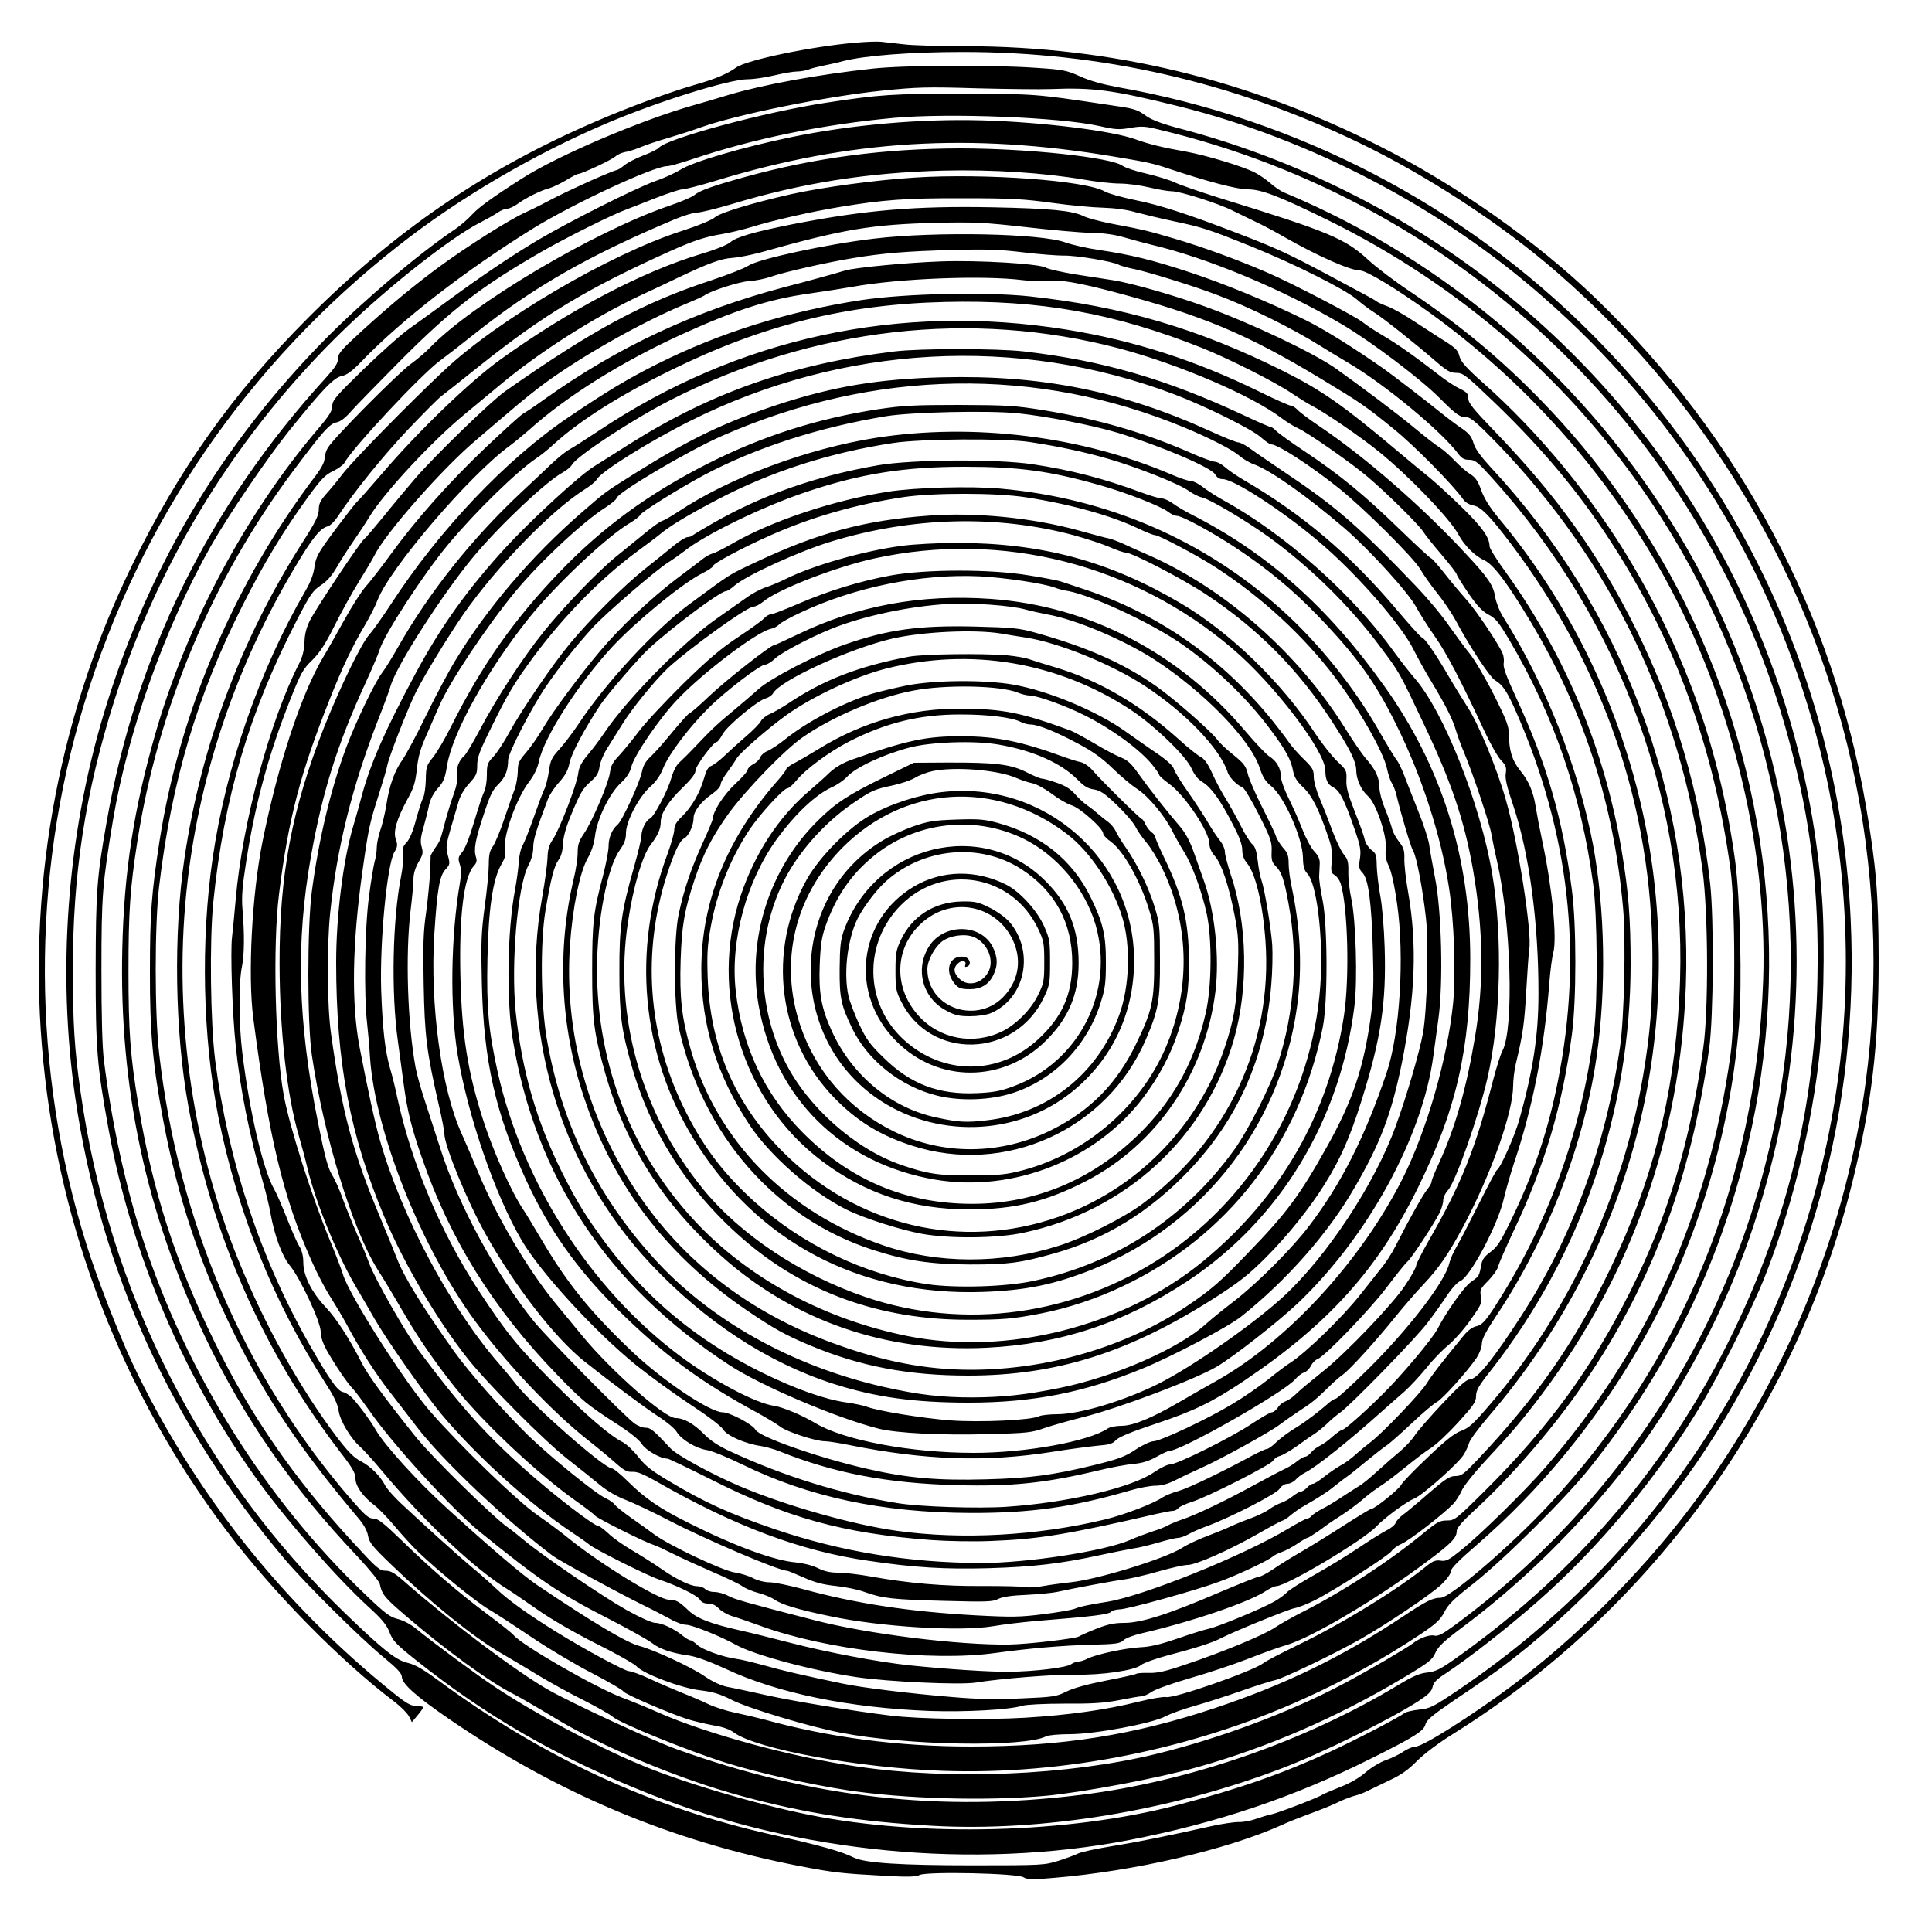
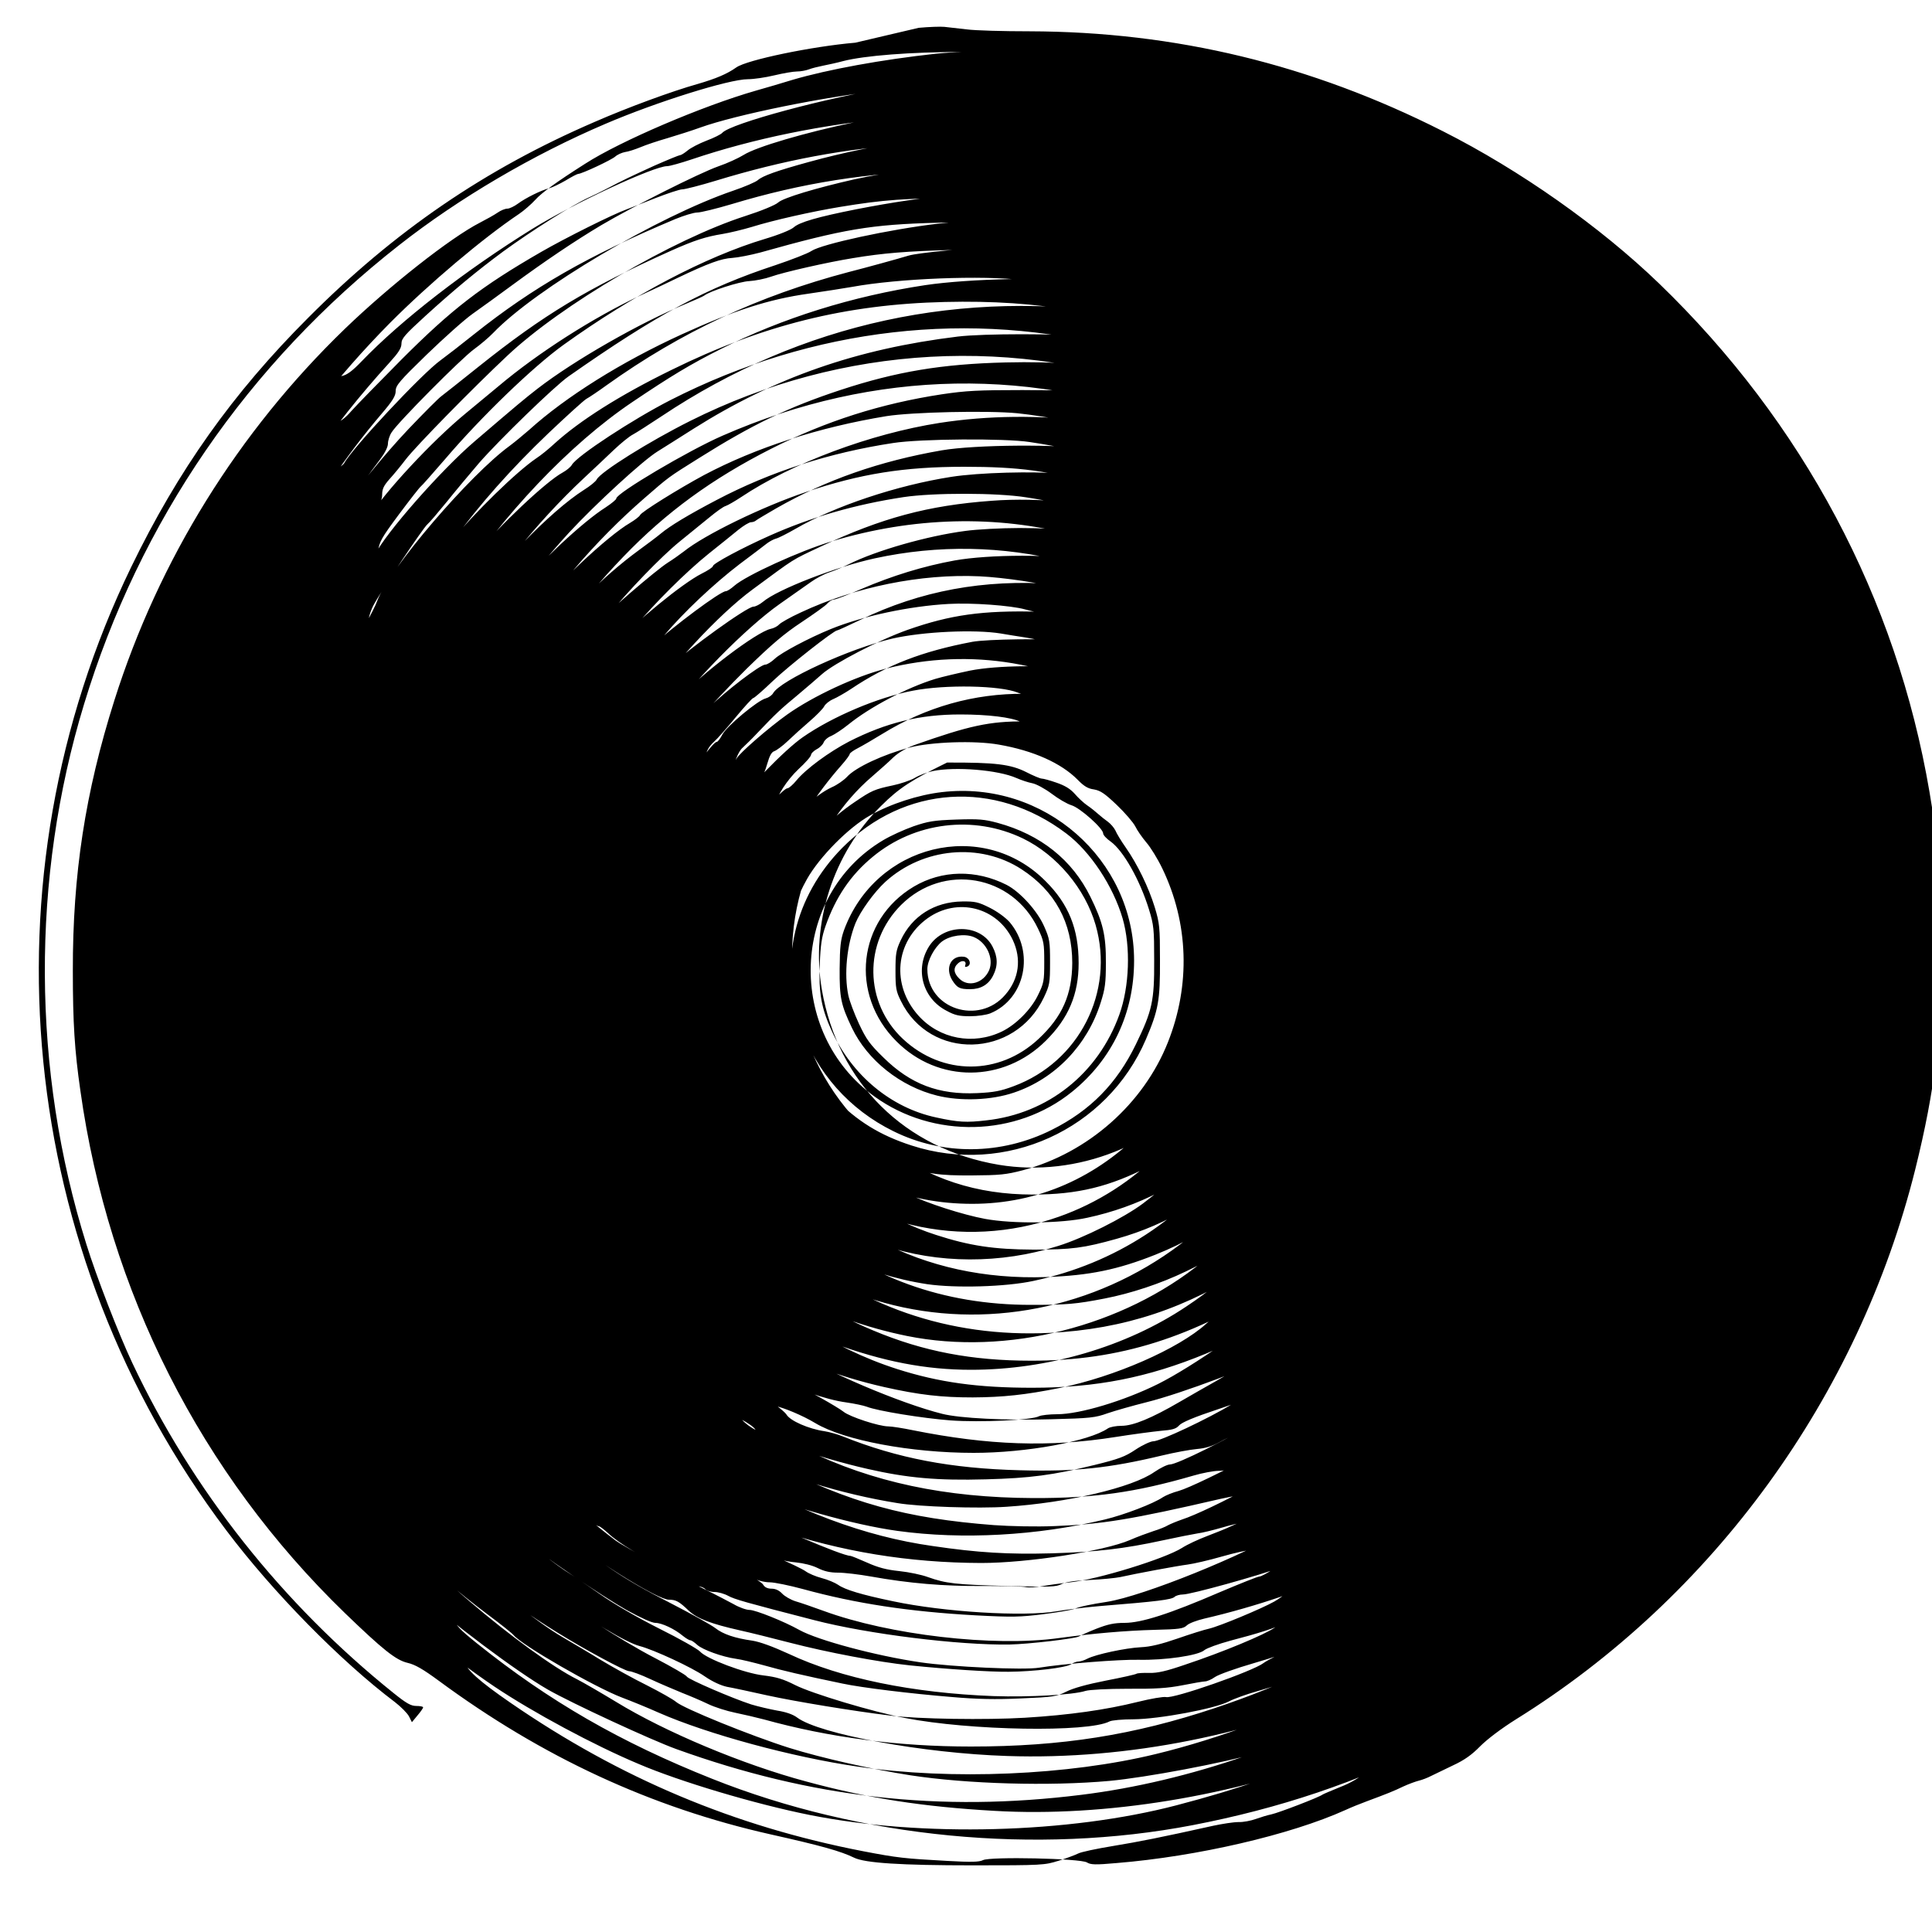
<svg xmlns="http://www.w3.org/2000/svg" version="1.0" width="100mm" height="100mm" viewBox="0 0 1000 1000" preserveAspectRatio="xMidYMid meet">
  <g transform="translate(0,1000) scale(0.1,-0.1)" fill="#000000" stroke="none">
-     <path d="M4427 9779 c-224 -19 -561 -89 -616 -128 -48 -34 -105 -58 -201 -86 -132 -37 -363 -122 -532 -196 -568 -245 -1036 -565 -1483 -1014 -391 -391 -673 -789 -916 -1290 -784 -1618 -593 -3549 493 -4987 241 -320 591 -676 872 -888 31 -24 64 -57 73 -74 l15 -30 29 35 c16 19 29 37 29 42 0 4 -16 7 -35 7 -28 0 -51 13 -117 66 -577 463 -1043 1052 -1353 1709 -70 148 -187 450 -238 615 -282 900 -287 1893 -12 2795 287 946 848 1763 1632 2377 308 242 693 468 1069 628 264 113 638 230 735 230 30 0 91 9 137 20 46 11 98 20 117 20 19 0 46 5 62 11 15 6 48 14 73 19 25 5 72 15 105 24 109 28 347 47 614 47 720 1 1403 -155 2056 -470 353 -170 739 -423 1021 -668 826 -717 1377 -1679 1567 -2738 99 -548 99 -1128 1 -1664 -134 -731 -438 -1421 -888 -2011 -252 -331 -587 -664 -911 -906 -205 -153 -460 -314 -497 -314 -14 0 -43 -12 -64 -26 -21 -15 -63 -35 -92 -45 -29 -10 -75 -38 -104 -63 -32 -28 -80 -56 -132 -76 -44 -18 -85 -35 -91 -39 -18 -14 -227 -94 -264 -102 -20 -4 -56 -15 -81 -24 -25 -9 -65 -17 -90 -16 -25 0 -83 -9 -130 -19 -270 -60 -381 -82 -520 -105 -85 -14 -166 -31 -180 -39 -14 -7 -59 -24 -100 -37 -73 -23 -84 -24 -445 -24 -373 0 -559 12 -615 40 -68 33 -166 61 -430 120 -619 139 -1183 400 -1721 797 -79 58 -120 82 -159 91 -61 14 -129 69 -324 257 -747 723 -1224 1665 -1370 2705 -30 208 -39 351 -39 620 -1 499 64 923 215 1400 230 727 640 1389 1193 1923 229 221 547 472 700 550 33 17 74 40 90 51 17 12 39 21 51 21 11 0 36 12 55 26 39 29 121 70 163 80 15 4 53 22 84 40 31 19 60 34 65 34 18 0 172 72 192 90 11 10 34 20 50 23 17 2 53 14 80 25 28 12 91 33 140 47 50 15 126 39 170 55 183 66 649 161 942 191 176 18 230 20 488 12 160 -4 331 -6 380 -4 227 9 327 -5 670 -90 682 -171 1355 -523 1884 -988 672 -589 1142 -1330 1391 -2191 185 -642 224 -1344 110 -2007 -209 -1228 -903 -2305 -1934 -3005 -139 -94 -153 -101 -211 -107 -35 -4 -69 -12 -76 -18 -29 -23 -243 -134 -380 -198 -247 -114 -471 -193 -799 -279 -558 -146 -1320 -166 -1900 -50 -280 56 -670 172 -885 264 -231 97 -547 267 -747 401 -102 68 -324 233 -402 297 -30 25 -68 45 -97 52 -40 10 -65 28 -166 125 -521 496 -931 1151 -1157 1851 -88 270 -159 600 -198 914 -9 69 -13 231 -13 470 0 387 5 445 60 776 77 459 270 999 506 1417 90 159 292 456 410 603 170 210 227 270 269 278 25 5 53 25 100 74 206 215 541 474 888 689 209 129 626 323 695 323 13 0 70 16 127 35 320 108 679 181 1048 215 286 26 858 3 1061 -42 83 -19 103 -20 161 -10 58 10 78 9 150 -9 1585 -378 2839 -1594 3259 -3158 115 -427 157 -780 148 -1241 -13 -654 -153 -1240 -436 -1825 -326 -673 -796 -1230 -1417 -1675 -98 -70 -119 -81 -166 -87 -41 -4 -75 -19 -153 -66 -481 -290 -1080 -498 -1638 -567 -731 -91 -1396 -16 -2097 237 -130 47 -538 236 -663 307 -165 95 -488 337 -736 553 -57 51 -78 63 -105 63 -31 0 -46 13 -170 148 -304 330 -528 654 -711 1027 -207 421 -327 795 -400 1243 -41 252 -50 372 -50 687 0 306 8 426 46 670 108 693 387 1356 804 1914 158 211 191 248 228 255 20 4 46 24 76 59 25 28 143 149 261 268 260 260 409 375 721 555 123 71 373 196 444 221 17 6 82 32 146 57 64 25 127 46 141 46 13 0 92 20 174 45 691 211 1316 249 2057 125 174 -29 203 -35 287 -63 197 -66 353 -107 408 -107 72 0 164 -36 417 -160 682 -336 1253 -834 1672 -1460 581 -868 825 -1929 682 -2960 -159 -1144 -770 -2168 -1702 -2854 -60 -44 -84 -56 -102 -52 -25 7 -77 -12 -115 -42 -35 -26 -224 -137 -352 -205 -275 -147 -646 -286 -976 -366 -452 -110 -1058 -136 -1542 -65 -339 49 -777 168 -1030 279 -58 26 -144 61 -192 79 -141 54 -516 270 -560 323 -7 9 -67 57 -133 106 -152 114 -286 229 -441 379 -99 96 -127 118 -151 118 -25 0 -43 16 -118 102 -549 635 -892 1433 -991 2303 -24 205 -24 673 0 870 64 540 196 985 431 1450 109 217 211 386 339 562 68 93 89 115 129 134 27 13 53 32 59 42 40 76 403 464 498 532 30 22 109 83 175 136 304 242 590 406 1040 595 44 18 95 34 114 34 18 0 99 20 180 44 361 109 703 163 1096 173 252 6 516 -11 727 -47 62 -11 145 -20 183 -20 39 0 107 -9 153 -20 46 -11 99 -20 118 -20 43 0 241 -63 314 -100 30 -15 82 -40 115 -56 33 -15 105 -53 160 -85 169 -96 335 -169 384 -169 34 0 190 -95 363 -220 481 -348 880 -790 1178 -1305 367 -636 571 -1438 546 -2150 -37 -1040 -416 -1968 -1110 -2715 -194 -209 -510 -480 -559 -480 -42 0 -74 -16 -206 -104 -310 -205 -601 -346 -963 -467 -420 -140 -792 -199 -1263 -199 -377 0 -734 47 -1070 140 -38 10 -106 26 -150 35 -44 9 -107 29 -140 45 -33 16 -94 42 -135 58 -41 17 -115 48 -164 71 -49 23 -98 41 -110 41 -21 0 -231 113 -371 200 -146 90 -252 166 -310 221 -33 31 -94 86 -136 120 -74 62 -238 210 -366 330 -34 32 -69 72 -78 88 -26 51 -76 101 -126 127 -37 19 -65 47 -125 125 -194 257 -376 584 -511 919 -246 609 -339 1303 -262 1960 66 565 254 1117 552 1618 93 157 134 208 174 218 12 3 34 25 49 47 84 129 240 321 369 457 81 85 157 161 169 169 11 8 98 77 193 153 338 270 562 405 998 601 119 53 178 72 265 86 36 6 103 22 150 36 112 35 312 80 458 104 224 37 341 46 637 45 248 0 315 -4 460 -24 94 -13 213 -24 265 -25 60 -2 123 -10 170 -24 41 -11 129 -32 195 -46 151 -32 179 -41 405 -132 222 -90 483 -221 542 -272 24 -21 62 -50 86 -65 49 -30 212 -160 320 -253 61 -53 78 -63 110 -63 35 0 49 -11 200 -156 244 -235 429 -456 594 -709 336 -515 539 -1071 625 -1705 26 -191 26 -776 0 -960 -116 -828 -428 -1524 -958 -2135 -102 -118 -335 -347 -437 -429 -62 -50 -77 -58 -104 -54 -26 4 -41 -1 -73 -27 -150 -122 -441 -301 -668 -410 -84 -41 -164 -82 -177 -93 -55 -42 -466 -186 -505 -176 -12 3 -78 -8 -146 -25 -165 -41 -354 -68 -584 -82 -203 -12 -551 -7 -695 11 -190 23 -494 73 -640 105 -85 19 -178 39 -207 44 -32 7 -74 26 -115 54 -67 47 -264 138 -337 157 -69 18 -243 122 -531 316 -77 52 -241 192 -464 395 -156 142 -327 330 -371 408 -30 52 -105 152 -130 173 -11 10 -30 21 -43 24 -27 7 -71 71 -167 239 -256 447 -424 954 -491 1475 -25 197 -30 620 -10 820 55 544 186 984 434 1463 68 131 82 151 122 177 32 21 57 49 85 97 21 37 60 97 85 133 25 36 62 92 82 125 75 124 325 393 498 535 57 47 133 110 169 140 206 174 490 355 736 471 61 28 148 69 193 91 159 76 226 100 282 103 30 2 96 15 145 28 434 122 573 145 915 154 191 4 242 2 455 -22 132 -15 285 -29 340 -30 68 -1 124 -9 175 -24 41 -12 101 -28 133 -36 296 -69 686 -232 997 -416 148 -88 400 -278 498 -376 90 -90 108 -103 145 -103 19 0 58 -34 157 -136 590 -612 948 -1355 1062 -2206 30 -223 32 -724 4 -923 -67 -486 -182 -868 -377 -1258 -200 -399 -421 -703 -750 -1030 -153 -152 -160 -157 -200 -157 -36 0 -51 -8 -118 -63 -180 -149 -427 -309 -634 -413 -49 -25 -111 -60 -138 -78 -53 -37 -269 -127 -464 -192 -99 -34 -143 -44 -186 -43 -31 1 -61 -1 -66 -4 -5 -4 -77 -20 -160 -36 -97 -19 -169 -39 -204 -57 -51 -25 -65 -28 -234 -35 -132 -6 -227 -4 -355 7 -220 18 -472 49 -570 70 -202 42 -314 68 -405 94 -55 15 -120 31 -145 34 -72 10 -173 47 -201 72 -14 13 -30 24 -36 24 -6 0 -24 11 -40 24 -42 35 -108 66 -141 66 -18 0 -77 27 -148 66 -126 71 -442 286 -534 364 -30 25 -66 54 -80 63 -72 49 -402 373 -484 477 -161 202 -243 314 -275 378 -61 121 -130 228 -186 287 -72 76 -115 162 -115 230 0 33 -7 62 -21 85 -12 19 -41 85 -65 147 -25 62 -53 128 -64 146 -57 96 -129 404 -166 710 -18 147 -19 359 -2 442 13 64 14 170 3 300 -5 62 -1 117 20 250 47 300 115 550 227 833 55 138 66 159 114 205 39 39 68 83 115 177 34 69 90 170 124 225 34 55 72 118 83 140 57 115 346 443 518 590 223 191 259 221 326 273 190 147 528 340 765 438 48 20 93 40 98 44 28 23 184 73 233 75 32 2 82 12 113 23 64 23 293 75 424 96 155 26 282 36 510 42 177 5 249 3 370 -12 83 -10 177 -17 210 -17 62 2 253 -30 285 -47 10 -6 50 -17 87 -24 73 -16 303 -87 416 -130 172 -64 397 -176 542 -267 22 -14 88 -54 147 -89 187 -111 478 -351 566 -469 18 -24 31 -31 57 -31 30 0 43 -11 118 -94 676 -748 1024 -1714 969 -2689 -29 -520 -139 -951 -358 -1406 -183 -380 -379 -661 -685 -985 -72 -76 -85 -86 -116 -86 -29 0 -51 -14 -138 -89 -56 -49 -116 -99 -134 -112 -17 -12 -33 -31 -37 -41 -3 -10 -24 -28 -47 -39 -23 -12 -88 -52 -144 -90 -57 -38 -159 -101 -229 -140 -69 -39 -134 -80 -143 -91 -9 -10 -38 -32 -66 -48 -66 -37 -282 -127 -337 -140 -24 -5 -97 -28 -163 -51 -84 -29 -141 -43 -190 -45 -80 -4 -233 -37 -276 -59 -15 -8 -36 -15 -46 -15 -10 0 -28 -6 -39 -14 -25 -18 -193 -38 -323 -39 -97 -1 -316 13 -511 33 -162 17 -427 67 -620 117 -96 25 -213 54 -259 64 -151 34 -222 61 -266 102 -50 48 -66 57 -103 57 -54 0 -355 185 -518 317 -39 32 -113 87 -165 123 -101 70 -395 354 -553 535 -134 154 -419 602 -451 709 -8 27 -39 108 -69 180 -91 219 -208 586 -237 746 -45 244 -58 777 -25 1040 48 390 111 631 266 1019 65 163 112 262 182 381 24 41 52 96 61 121 62 165 479 652 686 802 24 18 69 55 100 82 190 172 480 353 789 494 272 124 450 182 657 211 77 11 178 27 225 35 239 44 678 61 884 35 48 -6 108 -8 131 -4 56 8 154 -8 340 -57 457 -121 686 -216 1075 -451 205 -124 227 -139 376 -260 106 -86 306 -289 357 -362 10 -15 31 -28 52 -32 41 -7 87 -55 196 -199 482 -640 731 -1368 732 -2145 0 -243 -11 -386 -48 -605 -105 -627 -386 -1231 -794 -1706 -84 -98 -107 -120 -148 -135 -35 -13 -81 -49 -173 -137 -69 -65 -131 -129 -138 -143 -13 -24 -137 -124 -154 -124 -6 0 -71 -40 -146 -88 -76 -49 -175 -110 -222 -137 -47 -27 -110 -66 -140 -87 -31 -21 -63 -38 -71 -38 -9 0 -101 -37 -205 -81 -262 -113 -406 -159 -494 -159 -53 0 -86 -7 -147 -31 -43 -17 -82 -35 -88 -39 -15 -11 -260 -40 -360 -42 -262 -4 -732 54 -1010 126 -357 92 -413 108 -446 126 -20 11 -52 20 -72 20 -19 0 -40 7 -47 15 -7 8 -26 15 -42 15 -35 0 -112 38 -193 95 -33 23 -98 64 -144 91 -46 27 -101 66 -122 87 -22 20 -44 37 -49 37 -23 0 -223 153 -370 283 -216 191 -347 338 -559 622 -74 100 -232 378 -261 458 -10 29 -38 97 -63 152 -24 55 -57 136 -73 180 -15 44 -40 100 -56 125 -21 36 -37 94 -72 270 -105 525 -116 931 -36 1380 60 337 139 585 282 895 33 72 66 149 73 172 24 80 228 393 353 543 145 174 355 378 458 448 22 14 64 48 94 76 131 119 337 250 605 381 471 232 903 340 1415 352 492 12 876 -57 1332 -238 133 -53 378 -176 463 -234 39 -26 84 -54 100 -62 74 -38 259 -165 355 -243 158 -129 367 -347 409 -427 29 -55 85 -111 132 -132 49 -22 121 -118 242 -320 274 -458 430 -941 478 -1481 15 -167 6 -572 -16 -720 -74 -510 -247 -983 -509 -1388 -148 -229 -231 -332 -269 -332 -17 0 -55 -34 -143 -127 -66 -71 -130 -144 -142 -164 -12 -19 -45 -55 -74 -80 -29 -24 -83 -71 -119 -104 -36 -33 -78 -68 -95 -77 -16 -10 -56 -35 -89 -57 -33 -22 -79 -50 -102 -61 -23 -12 -47 -28 -54 -36 -6 -8 -17 -14 -23 -14 -6 0 -49 -23 -96 -51 -233 -141 -752 -350 -940 -380 -85 -13 -143 -25 -170 -37 -14 -5 -86 -18 -160 -27 -119 -15 -160 -16 -350 -6 -344 19 -620 61 -894 136 -70 19 -148 35 -172 35 -26 0 -62 9 -87 22 -23 12 -66 25 -94 29 -63 9 -342 141 -418 198 -27 20 -81 59 -120 86 -38 27 -76 57 -83 67 -7 10 -28 24 -45 32 -50 21 -291 217 -406 329 -130 128 -305 326 -379 430 -161 226 -261 387 -297 482 -13 33 -53 132 -90 220 -140 335 -195 540 -251 940 -21 144 -23 453 -5 630 34 334 114 655 248 999 31 78 60 157 65 176 29 103 269 477 430 670 135 162 376 389 460 434 20 11 42 29 48 40 26 46 316 236 510 335 737 376 1558 470 2325 267 311 -83 685 -244 838 -360 25 -19 64 -43 88 -54 49 -22 275 -179 359 -251 96 -81 262 -245 285 -281 12 -19 57 -75 99 -124 42 -49 76 -94 76 -99 0 -5 27 -48 60 -97 45 -65 71 -93 104 -111 37 -19 54 -40 109 -133 230 -390 371 -799 433 -1261 22 -161 25 -594 5 -760 -56 -478 -218 -946 -466 -1352 -90 -146 -109 -170 -145 -178 -19 -4 -44 -23 -64 -48 -122 -149 -164 -204 -191 -247 -32 -52 -234 -263 -294 -307 -20 -15 -55 -44 -77 -64 -23 -21 -57 -45 -75 -54 -18 -10 -55 -35 -82 -56 -27 -22 -54 -39 -61 -39 -7 0 -21 -9 -31 -20 -10 -11 -24 -20 -31 -20 -7 0 -25 -11 -41 -23 -15 -13 -43 -29 -60 -35 -18 -6 -48 -22 -65 -35 -18 -13 -62 -34 -98 -47 -36 -13 -82 -32 -103 -42 -21 -10 -75 -32 -120 -49 -45 -17 -103 -44 -129 -61 -89 -56 -435 -163 -578 -178 -47 -5 -112 -14 -145 -20 -33 -6 -71 -8 -85 -5 -14 4 -113 6 -220 6 -205 -2 -386 14 -582 49 -61 11 -138 20 -170 20 -42 0 -72 7 -106 24 -28 14 -73 25 -112 29 -111 9 -314 83 -555 204 -152 76 -225 126 -317 217 -36 36 -73 66 -82 66 -38 0 -404 321 -491 430 -27 35 -68 84 -90 109 -252 288 -508 768 -619 1161 -24 83 -64 266 -105 481 -43 226 -38 535 15 909 31 221 37 249 84 395 21 66 42 136 45 155 10 48 109 301 149 380 48 94 168 290 244 400 171 245 451 534 624 644 32 20 62 44 67 55 22 40 271 196 483 302 788 395 1695 445 2506 138 159 -60 403 -181 449 -223 22 -20 46 -36 52 -36 35 0 203 -109 351 -227 127 -101 386 -359 420 -417 16 -28 56 -85 89 -126 33 -41 76 -105 96 -142 70 -132 175 -291 203 -309 40 -23 64 -60 110 -165 275 -626 346 -1253 216 -1908 -50 -254 -124 -474 -236 -708 -60 -124 -77 -151 -113 -178 -36 -27 -44 -40 -50 -76 -3 -25 -12 -49 -18 -54 -7 -6 -24 -19 -39 -30 -33 -25 -126 -157 -166 -236 -27 -53 -189 -246 -290 -345 -95 -94 -192 -179 -203 -179 -6 0 -29 -16 -51 -35 -21 -20 -51 -41 -66 -48 -15 -7 -35 -22 -45 -34 -10 -13 -25 -23 -32 -23 -7 0 -26 -11 -42 -24 -15 -13 -48 -33 -73 -44 -25 -12 -94 -49 -155 -82 -142 -78 -299 -153 -367 -175 -29 -10 -62 -24 -73 -30 -11 -7 -45 -21 -75 -30 -30 -10 -85 -30 -121 -46 -134 -58 -532 -119 -770 -119 -376 1 -728 59 -1069 175 -239 82 -358 136 -551 251 -87 52 -119 77 -155 123 -25 32 -62 67 -82 77 -67 34 -185 136 -358 308 -183 183 -242 256 -384 472 -197 300 -352 667 -425 1009 -9 44 -25 109 -36 145 -26 90 -39 206 -46 405 -8 248 30 648 68 714 17 28 18 38 8 66 -15 40 4 105 61 210 32 57 40 85 48 156 7 66 19 107 52 180 23 52 51 117 63 144 50 119 243 409 392 590 126 153 351 364 470 439 30 20 55 40 55 46 0 27 373 248 550 325 788 345 1627 360 2393 41 132 -55 248 -115 282 -145 17 -15 51 -36 77 -45 87 -32 276 -166 467 -330 130 -112 332 -334 371 -408 18 -33 61 -101 96 -151 60 -85 134 -226 260 -497 30 -63 67 -129 84 -146 25 -26 28 -36 24 -66 -5 -26 5 -69 39 -169 82 -245 131 -604 130 -974 0 -214 -28 -396 -99 -650 -25 -88 -97 -249 -116 -261 -5 -3 -46 -81 -92 -172 -46 -92 -97 -191 -114 -220 -18 -29 -36 -71 -41 -92 -21 -93 -211 -341 -420 -547 -85 -84 -161 -153 -168 -153 -7 0 -27 -13 -45 -30 -41 -36 -110 -89 -153 -115 -48 -29 -84 -56 -117 -87 -16 -16 -35 -28 -41 -28 -7 0 -41 -16 -77 -35 -151 -82 -327 -167 -379 -182 -31 -8 -67 -23 -81 -32 -50 -34 -202 -92 -302 -116 -350 -84 -737 -105 -1072 -59 -232 32 -577 130 -816 231 -141 60 -327 161 -359 196 -90 96 -104 107 -130 107 -15 0 -41 10 -58 23 -53 39 -456 448 -520 528 -195 241 -392 605 -483 892 -29 89 -67 207 -85 262 -18 55 -38 127 -44 160 -42 229 -53 585 -26 810 8 66 15 139 15 163 0 29 9 59 26 89 23 39 25 49 17 78 -8 26 -7 48 9 102 10 37 24 90 29 117 7 31 24 62 46 87 29 32 36 50 47 116 27 169 206 491 423 763 137 171 406 425 525 494 25 15 48 33 51 40 6 16 201 137 331 207 268 142 596 248 944 305 131 21 523 30 678 15 147 -15 386 -61 519 -101 220 -67 486 -180 505 -216 9 -16 22 -24 39 -24 56 0 304 -160 491 -318 197 -165 438 -440 500 -571 18 -36 58 -109 90 -161 74 -123 109 -192 127 -254 8 -28 27 -78 41 -111 45 -107 133 -369 142 -425 5 -30 18 -93 29 -140 72 -315 88 -863 28 -978 -10 -18 -31 -85 -48 -150 -91 -355 -163 -536 -333 -832 -36 -63 -66 -122 -66 -131 0 -9 -26 -57 -59 -105 -61 -93 -301 -344 -417 -437 -89 -72 -122 -99 -152 -128 -15 -14 -38 -29 -50 -33 -12 -4 -30 -18 -38 -32 -9 -13 -23 -24 -31 -24 -8 0 -56 -28 -106 -61 -105 -70 -385 -209 -421 -209 -14 0 -50 -18 -81 -39 -115 -81 -449 -159 -765 -180 -147 -10 -453 0 -565 19 -292 47 -588 139 -866 268 -59 27 -102 55 -137 91 -53 53 -103 81 -145 81 -57 0 -332 243 -481 423 -45 55 -109 133 -144 175 -142 174 -300 442 -394 667 -27 66 -67 159 -88 206 -106 232 -165 669 -142 1034 15 232 27 303 59 336 22 24 23 28 11 72 -11 42 -9 55 15 139 15 51 33 114 41 140 8 29 29 65 54 92 37 41 42 51 42 95 0 40 12 73 71 192 89 182 123 237 224 374 159 213 349 406 540 546 44 32 96 71 115 87 48 40 142 97 291 175 276 145 582 244 912 294 141 22 578 25 707 5 147 -22 291 -53 410 -88 148 -43 362 -128 412 -164 22 -16 54 -32 71 -35 39 -9 221 -116 342 -203 209 -150 423 -359 577 -567 102 -136 98 -128 227 -401 143 -301 210 -499 255 -754 54 -311 58 -589 10 -871 -44 -263 -102 -466 -184 -645 -22 -47 -40 -92 -40 -99 0 -8 -10 -26 -23 -42 -22 -27 -92 -151 -164 -293 -18 -36 -52 -89 -76 -117 -23 -29 -69 -87 -102 -129 -95 -121 -285 -306 -370 -360 -16 -10 -67 -48 -111 -84 -45 -36 -128 -93 -185 -127 -127 -77 -374 -193 -409 -193 -14 0 -56 -19 -92 -43 -55 -37 -88 -49 -214 -80 -213 -52 -332 -68 -561 -74 -251 -7 -407 7 -613 54 -251 57 -560 165 -580 203 -14 27 -133 90 -170 90 -65 0 -310 164 -467 313 -218 207 -337 354 -471 582 -39 66 -80 134 -91 150 -64 95 -157 302 -211 470 -80 250 -110 442 -117 745 -7 310 18 510 69 567 14 15 18 28 12 45 -13 40 -5 87 38 217 34 105 47 132 78 162 35 35 50 72 50 125 0 37 124 276 198 384 73 106 157 211 241 303 67 73 326 296 388 335 24 15 61 41 83 58 107 86 407 232 631 307 282 95 509 131 819 131 284 0 441 -21 702 -95 133 -37 317 -109 354 -138 14 -11 35 -21 45 -21 28 0 181 -83 308 -167 161 -107 289 -213 416 -344 204 -211 302 -346 412 -570 132 -265 233 -579 273 -844 27 -173 36 -450 21 -600 -29 -284 -137 -658 -260 -903 -216 -429 -598 -844 -966 -1050 -49 -28 -135 -76 -189 -108 -146 -85 -241 -124 -301 -124 -28 0 -59 -6 -70 -13 -99 -68 -425 -127 -695 -127 -326 0 -672 65 -820 154 -66 40 -170 83 -211 89 -98 13 -319 131 -494 262 -459 345 -812 896 -939 1466 -48 217 -58 332 -53 584 5 262 28 415 72 491 20 34 24 51 19 82 -10 66 58 256 122 342 28 36 46 73 53 108 26 125 205 405 380 594 122 131 362 328 463 379 32 16 58 33 58 39 0 13 151 94 295 158 213 95 441 161 692 199 154 23 481 23 633 -1 228 -35 441 -94 583 -162 39 -19 78 -34 86 -34 20 0 220 -106 311 -165 240 -155 457 -355 621 -572 124 -163 250 -386 268 -471 6 -29 17 -63 25 -75 8 -12 19 -40 24 -62 26 -108 75 -272 87 -291 17 -26 50 -202 66 -349 14 -136 6 -464 -15 -589 -17 -96 -85 -330 -143 -488 -107 -295 -356 -673 -580 -879 -157 -144 -469 -362 -648 -452 -177 -88 -406 -157 -523 -157 -40 0 -82 -5 -93 -10 -38 -21 -304 -33 -459 -22 -144 11 -379 49 -434 71 -16 6 -63 16 -105 22 -110 15 -265 70 -436 154 -334 165 -595 380 -810 670 -105 142 -149 214 -224 363 -135 270 -210 530 -242 837 -25 251 10 650 66 756 16 30 25 63 25 92 0 40 13 85 76 251 8 22 34 61 58 87 32 36 46 61 54 101 10 49 78 177 161 302 37 55 200 244 252 291 127 116 368 295 396 295 7 0 27 13 45 29 61 53 337 179 503 229 420 127 855 138 1252 32 65 -18 148 -45 185 -61 36 -16 74 -29 84 -29 34 0 299 -138 419 -218 268 -178 475 -387 650 -657 92 -141 125 -208 125 -253 0 -46 26 -102 60 -132 42 -35 100 -207 93 -273 -4 -34 0 -57 15 -89 13 -26 30 -101 43 -193 40 -276 15 -678 -55 -881 -112 -331 -233 -569 -398 -787 -90 -119 -268 -297 -388 -390 -58 -44 -124 -98 -147 -119 -142 -129 -476 -275 -758 -332 -178 -36 -294 -48 -450 -49 -162 0 -278 13 -460 54 -476 108 -904 347 -1194 670 -298 330 -478 703 -552 1139 -30 180 -33 490 -6 655 28 166 45 233 68 264 14 19 21 46 23 82 1 36 15 86 41 149 49 118 61 139 106 178 27 24 38 42 42 73 3 23 20 64 38 93 18 28 54 86 81 129 50 81 167 224 234 288 110 102 411 319 444 319 10 0 32 11 49 25 75 64 380 182 579 225 657 143 1338 -29 1852 -468 215 -183 480 -531 480 -630 0 -48 12 -73 42 -88 33 -17 58 -66 111 -221 29 -84 32 -105 26 -148 -7 -43 -5 -53 13 -72 31 -33 47 -152 54 -403 5 -171 3 -240 -10 -336 -37 -270 -94 -441 -228 -680 -142 -253 -206 -340 -408 -549 -146 -152 -191 -191 -319 -277 -312 -209 -718 -328 -1115 -328 -235 0 -455 43 -712 137 -437 159 -783 427 -1024 792 -250 379 -370 824 -340 1267 13 193 51 381 92 452 20 35 33 75 38 117 11 88 75 218 133 272 31 29 47 53 55 85 15 59 146 251 237 346 131 139 411 351 484 367 16 3 36 14 43 22 7 9 58 38 113 63 281 132 622 201 925 187 128 -6 332 -37 389 -58 14 -6 47 -15 74 -19 121 -24 406 -155 565 -261 175 -118 352 -286 477 -454 81 -108 108 -158 119 -220 6 -29 20 -51 52 -81 45 -42 81 -114 129 -256 18 -51 22 -80 18 -126 -5 -53 -3 -61 15 -71 11 -6 25 -26 31 -43 38 -123 47 -494 17 -687 -78 -506 -327 -940 -731 -1271 -412 -337 -1015 -489 -1530 -385 -419 85 -797 285 -1071 566 -347 357 -535 829 -534 1338 1 246 53 519 116 608 26 37 34 58 34 91 0 61 68 190 127 241 30 27 51 58 66 96 27 69 136 214 235 311 86 86 267 224 293 224 10 0 32 14 49 30 32 31 177 108 290 154 164 67 408 119 610 130 121 7 322 -8 395 -28 28 -8 79 -19 115 -26 148 -26 398 -132 557 -235 255 -166 494 -412 543 -559 16 -49 30 -71 60 -95 67 -54 161 -266 164 -368 1 -49 6 -67 23 -85 46 -49 79 -300 70 -527 -25 -584 -330 -1130 -813 -1452 -460 -307 -1033 -386 -1542 -213 -337 114 -651 323 -845 562 -318 391 -460 895 -387 1377 27 184 75 346 117 402 39 50 53 83 53 119 0 44 40 107 111 175 47 46 69 74 69 91 0 23 93 148 110 148 5 0 18 17 29 38 22 43 183 177 224 187 15 4 32 16 38 26 36 67 398 233 619 284 159 36 425 48 560 26 30 -5 89 -15 130 -21 169 -26 442 -137 615 -250 211 -138 392 -327 430 -449 8 -25 49 -67 76 -76 9 -3 47 -67 85 -142 62 -123 68 -141 66 -190 -2 -45 2 -57 22 -77 30 -31 43 -68 66 -196 50 -271 31 -557 -56 -825 -38 -118 -154 -347 -227 -448 -255 -353 -614 -587 -1038 -677 -144 -31 -403 -38 -549 -17 -325 49 -646 203 -897 429 -165 150 -271 292 -368 493 -182 378 -211 797 -84 1194 39 121 66 179 91 192 23 12 48 67 48 105 0 35 39 85 95 124 26 18 45 39 45 50 0 10 16 39 36 65 19 26 40 57 46 68 13 27 166 160 263 229 134 95 353 197 510 237 438 111 890 35 1269 -214 121 -80 287 -240 314 -304 15 -33 33 -55 56 -69 44 -26 92 -92 155 -215 36 -68 51 -109 51 -137 0 -26 8 -48 24 -67 45 -54 82 -211 96 -403 38 -532 -195 -1031 -635 -1360 -98 -73 -306 -178 -438 -219 -296 -94 -625 -93 -905 3 -496 170 -860 540 -996 1011 -48 168 -59 271 -53 466 6 179 19 256 72 416 45 134 90 221 177 343 90 123 289 329 383 394 152 106 389 207 570 241 169 33 453 27 543 -10 19 -8 47 -15 62 -15 39 0 188 -54 285 -103 138 -69 282 -174 348 -254 20 -25 37 -49 37 -54 0 -5 24 -26 54 -48 81 -60 206 -247 206 -309 0 -20 10 -43 29 -64 34 -40 72 -153 102 -309 19 -99 21 -136 16 -279 -6 -177 -20 -260 -69 -405 -136 -406 -455 -731 -858 -873 -503 -177 -1045 -49 -1431 339 -246 248 -374 546 -386 899 -4 120 -2 165 16 264 32 178 102 354 200 501 52 79 177 215 197 215 7 0 28 18 46 40 48 59 169 148 273 202 193 98 365 140 576 140 143 0 265 -15 311 -38 15 -8 38 -14 52 -14 39 0 130 -37 246 -99 77 -41 125 -75 180 -129 41 -40 97 -87 125 -105 59 -38 144 -140 182 -217 15 -30 43 -80 62 -110 41 -65 92 -204 117 -320 28 -130 26 -373 -4 -508 -53 -238 -156 -434 -316 -601 -247 -257 -554 -392 -894 -392 -342 0 -634 123 -878 370 -197 198 -314 446 -346 734 -29 258 56 569 215 787 95 129 198 226 282 265 28 12 63 37 79 54 44 49 188 116 325 152 110 29 336 37 460 15 180 -31 324 -96 409 -182 32 -33 53 -46 84 -50 34 -6 56 -21 118 -80 42 -40 85 -90 96 -111 10 -21 36 -58 57 -83 22 -25 59 -85 83 -135 136 -282 147 -603 29 -900 -126 -318 -413 -572 -750 -662 -88 -23 -120 -26 -265 -27 -172 -1 -231 8 -364 54 -240 82 -486 301 -603 535 -160 317 -148 706 29 998 81 132 202 259 334 347 85 58 101 65 196 85 38 8 89 25 112 38 22 14 65 30 94 36 116 24 338 6 433 -36 25 -11 61 -23 82 -27 21 -4 65 -28 100 -54 34 -26 80 -53 103 -60 44 -13 164 -120 164 -146 0 -8 17 -27 39 -42 66 -48 151 -199 198 -351 25 -81 27 -102 27 -263 1 -212 -10 -261 -95 -436 -99 -203 -235 -342 -435 -442 -262 -131 -564 -134 -820 -7 -228 112 -399 305 -480 542 -113 331 -33 672 215 924 321 324 790 355 1160 75 125 -94 243 -273 292 -441 42 -146 35 -351 -17 -496 -110 -306 -370 -513 -689 -548 -103 -12 -144 -10 -259 15 -234 50 -436 218 -541 448 -54 118 -68 198 -62 344 4 101 10 142 30 199 53 150 130 264 244 358 218 181 523 218 778 95 175 -85 322 -260 376 -448 99 -346 -85 -708 -424 -834 -67 -25 -102 -32 -190 -36 -198 -9 -344 46 -484 184 -71 69 -89 94 -127 175 -24 52 -49 118 -55 147 -23 109 -8 261 37 374 25 61 97 161 155 214 195 177 490 204 704 65 174 -113 263 -277 263 -485 -1 -164 -52 -279 -174 -393 -204 -191 -498 -191 -702 -1 -201 188 -205 499 -10 694 220 219 576 157 709 -123 30 -63 32 -76 32 -173 0 -98 -2 -109 -33 -172 -36 -74 -114 -152 -186 -187 -149 -72 -323 -39 -432 82 -142 158 -121 383 47 504 154 110 360 58 441 -112 46 -98 33 -201 -38 -283 -137 -161 -404 -74 -404 132 0 44 37 113 76 143 41 31 118 42 164 23 66 -27 105 -110 80 -171 -29 -68 -109 -91 -155 -44 -30 29 -32 56 -6 79 21 19 46 13 37 -10 -3 -8 0 -11 10 -7 26 10 12 48 -18 51 -66 8 -98 -58 -59 -122 25 -39 38 -46 92 -46 55 0 95 23 119 70 26 51 25 97 -3 151 -63 120 -252 120 -328 1 -75 -118 -34 -270 91 -334 42 -23 65 -28 121 -28 39 0 85 7 105 15 181 75 231 318 99 473 -22 24 -63 54 -103 74 -58 29 -75 33 -142 32 -143 -2 -259 -75 -318 -201 -24 -51 -27 -70 -27 -158 0 -89 3 -106 28 -156 151 -309 590 -298 740 18 30 64 32 74 32 183 0 106 -2 121 -30 184 -35 81 -125 180 -195 216 -158 80 -335 77 -480 -9 -291 -173 -334 -558 -90 -801 216 -217 554 -215 773 3 118 117 170 241 170 402 0 176 -51 305 -172 425 -326 327 -880 191 -1043 -256 -17 -49 -21 -82 -22 -199 -1 -150 7 -187 64 -306 80 -167 251 -303 441 -350 122 -30 281 -24 398 16 213 72 379 246 448 465 23 72 27 103 27 205 1 144 -15 211 -80 343 -94 191 -257 322 -481 383 -67 18 -96 21 -213 17 -117 -4 -146 -9 -222 -35 -48 -17 -119 -49 -157 -72 -480 -285 -504 -996 -44 -1327 304 -219 733 -209 1022 25 208 168 321 407 321 679 0 525 -466 934 -995 872 -121 -14 -264 -60 -372 -121 -111 -62 -261 -214 -326 -329 -209 -372 -151 -832 142 -1133 116 -119 235 -193 399 -246 485 -158 1012 81 1213 549 65 152 74 202 73 410 0 171 -2 191 -27 274 -32 104 -90 223 -150 309 -24 34 -48 74 -54 89 -7 14 -24 34 -39 45 -14 10 -37 28 -49 39 -13 12 -38 32 -57 45 -18 12 -48 40 -65 60 -23 26 -51 43 -95 58 -34 12 -68 21 -76 21 -8 0 -44 15 -81 34 -80 40 -158 50 -409 49 l-172 -1 -156 -76 c-184 -90 -250 -133 -341 -224 -249 -245 -366 -609 -307 -952 83 -482 430 -824 916 -906 404 -67 833 103 1077 427 80 106 143 225 179 339 46 143 56 212 56 365 -1 207 -32 337 -130 539 -24 50 -44 96 -44 103 0 6 -9 18 -19 25 -11 8 -25 26 -32 41 -7 15 -15 27 -18 27 -8 0 -217 206 -256 253 -17 20 -44 38 -60 42 -17 3 -52 14 -80 24 -229 84 -356 110 -540 110 -181 1 -287 -22 -569 -122 -44 -16 -83 -39 -110 -64 -22 -22 -72 -66 -110 -99 -157 -134 -279 -322 -352 -539 -166 -498 7 -1064 421 -1375 224 -169 472 -250 763 -250 232 0 399 41 604 147 365 189 616 557 669 980 22 180 -3 418 -61 578 -12 33 -35 98 -51 144 -19 55 -43 99 -69 130 -70 81 -163 200 -215 273 -40 57 -59 74 -95 88 -25 10 -87 43 -137 73 -51 30 -105 59 -120 65 -252 93 -351 113 -568 114 -262 2 -509 -68 -735 -207 -47 -29 -104 -62 -127 -74 -24 -12 -43 -26 -43 -31 0 -5 -19 -31 -42 -57 -264 -299 -398 -628 -398 -981 0 -287 80 -548 248 -802 106 -161 320 -349 502 -440 87 -44 277 -105 391 -126 143 -26 393 -24 529 6 528 113 939 491 1086 998 77 268 71 601 -16 856 -16 50 -30 102 -30 117 0 15 -11 40 -24 56 -13 16 -41 57 -62 93 -20 35 -68 108 -105 161 -38 53 -71 108 -74 121 -4 14 -35 43 -83 76 -42 28 -115 80 -162 113 -150 108 -404 214 -589 246 -148 25 -406 23 -548 -5 -62 -13 -143 -32 -180 -43 -147 -45 -339 -146 -451 -237 -30 -24 -69 -50 -87 -58 -19 -7 -36 -23 -40 -34 -4 -11 -20 -27 -36 -35 -16 -9 -29 -22 -29 -29 0 -8 -29 -41 -66 -75 -58 -55 -114 -141 -114 -177 0 -6 -24 -65 -54 -130 -60 -132 -96 -239 -123 -365 -26 -119 -26 -468 0 -586 121 -554 499 -989 1004 -1152 173 -56 298 -75 503 -76 200 0 260 8 432 56 268 75 495 214 699 427 255 266 398 588 429 964 6 68 8 161 5 208 -7 92 -39 287 -56 335 -6 17 -15 61 -19 100 -6 51 -14 74 -28 85 -11 9 -39 53 -61 98 -23 45 -57 106 -76 137 -19 30 -51 88 -69 129 -24 53 -42 79 -63 89 -15 8 -64 47 -108 87 -205 185 -415 307 -640 375 -50 15 -109 33 -132 41 -23 9 -77 18 -120 22 -129 11 -432 7 -508 -7 -259 -49 -444 -120 -628 -244 -32 -21 -74 -45 -93 -53 -19 -8 -40 -25 -46 -37 -6 -12 -40 -47 -75 -77 -35 -30 -86 -76 -113 -102 -27 -26 -59 -49 -70 -53 -14 -4 -25 -24 -36 -63 -21 -75 -63 -148 -113 -197 -30 -29 -41 -47 -41 -70 0 -16 -16 -73 -35 -125 -185 -496 -136 -1034 135 -1475 327 -533 859 -814 1498 -792 223 8 369 38 565 116 590 235 998 776 1067 1413 19 182 8 367 -34 566 -9 40 -16 95 -16 122 0 40 -5 56 -29 82 -15 18 -32 44 -36 58 -4 14 -36 81 -71 150 -35 69 -69 147 -75 173 -10 42 -21 56 -74 99 -34 27 -72 62 -83 78 -35 47 -228 216 -320 280 -167 117 -359 202 -622 275 -85 24 -117 27 -315 32 -288 7 -453 -16 -675 -94 -147 -52 -380 -173 -443 -229 -23 -21 -81 -70 -127 -109 -86 -71 -113 -96 -207 -195 -28 -30 -63 -64 -76 -76 -15 -12 -32 -45 -42 -80 -19 -69 -91 -203 -111 -211 -20 -8 -44 -56 -44 -90 0 -15 -18 -89 -39 -163 -64 -224 -76 -307 -75 -540 0 -218 10 -297 60 -475 98 -352 292 -656 574 -903 321 -281 714 -423 1168 -423 184 0 233 4 382 33 134 26 287 76 420 140 544 256 917 740 1037 1343 26 132 25 521 -1 655 -11 52 -19 109 -18 125 1 17 2 45 3 64 1 24 -7 42 -29 65 -16 17 -44 69 -62 116 -18 47 -51 120 -72 162 -21 43 -38 91 -38 108 0 42 -22 81 -60 105 -17 11 -71 68 -121 127 -346 410 -809 651 -1319 688 -366 26 -694 -35 -1004 -185 -63 -30 -117 -55 -121 -55 -17 0 -250 -183 -333 -262 -50 -48 -96 -88 -101 -88 -5 0 -45 -44 -89 -97 -44 -54 -95 -112 -115 -130 -25 -23 -38 -45 -45 -80 -13 -59 -102 -253 -126 -272 -28 -23 -46 -67 -46 -111 0 -23 -13 -91 -29 -153 -50 -189 -56 -245 -56 -492 0 -254 9 -324 69 -535 106 -369 298 -671 596 -938 377 -338 854 -503 1375 -478 385 19 713 128 1043 346 478 317 790 831 863 1426 16 132 7 439 -16 549 -10 44 -17 108 -16 142 1 52 -3 66 -24 91 -13 16 -40 71 -59 123 -19 52 -48 126 -65 166 -18 41 -31 89 -31 113 0 36 -6 46 -54 93 -29 28 -64 68 -76 87 -13 19 -51 69 -84 110 -259 321 -590 553 -971 679 -49 16 -103 34 -120 40 -16 6 -93 21 -170 33 -199 33 -533 32 -712 0 -160 -29 -323 -79 -481 -147 -69 -30 -134 -55 -143 -55 -9 0 -24 -9 -35 -21 -10 -12 -71 -55 -134 -97 -89 -59 -153 -113 -284 -241 -92 -91 -196 -202 -229 -246 -33 -44 -79 -100 -102 -125 -33 -34 -44 -55 -48 -89 -7 -54 -90 -250 -134 -315 -27 -39 -33 -58 -33 -100 0 -28 -9 -88 -20 -133 -88 -368 -70 -763 51 -1128 153 -462 431 -825 844 -1107 142 -96 197 -127 328 -182 258 -108 509 -156 818 -156 456 0 834 119 1279 404 128 82 174 119 265 210 112 113 227 256 303 379 80 128 131 243 191 436 99 316 127 502 118 786 -3 100 -13 220 -23 270 -9 50 -17 118 -18 153 -1 57 -4 66 -28 83 -14 11 -30 34 -34 52 -3 18 -27 84 -52 147 -35 89 -45 126 -43 164 2 47 0 51 -47 95 -27 26 -77 89 -112 141 -174 266 -441 525 -696 676 -372 220 -722 314 -1164 314 -96 0 -223 -7 -281 -15 -199 -26 -463 -102 -603 -172 -28 -14 -73 -33 -100 -42 -28 -9 -71 -32 -96 -50 -25 -18 -98 -69 -162 -114 -174 -122 -461 -414 -578 -587 -24 -36 -63 -88 -88 -117 -32 -39 -45 -63 -49 -95 -6 -56 -97 -292 -131 -342 -20 -30 -27 -52 -28 -95 -1 -31 -13 -123 -28 -206 -121 -681 89 -1392 559 -1894 280 -299 607 -514 950 -624 216 -69 417 -97 699 -97 331 0 598 52 901 177 152 62 444 216 510 269 234 186 450 431 584 663 135 231 192 382 246 644 71 352 81 618 33 892 -12 66 -20 143 -19 171 1 43 -4 57 -28 88 -16 20 -33 51 -36 68 -4 17 -20 62 -36 101 -16 38 -29 87 -29 109 0 51 -19 93 -66 147 -22 24 -70 95 -109 157 -242 390 -619 723 -1018 900 -45 19 -104 46 -132 59 -27 12 -61 25 -75 28 -14 2 -82 21 -152 40 -236 66 -538 97 -783 78 -330 -24 -570 -89 -885 -237 -155 -73 -126 -55 -354 -223 -175 -129 -431 -405 -572 -619 -28 -42 -72 -100 -97 -128 -41 -45 -48 -58 -56 -116 -5 -36 -16 -78 -24 -94 -8 -16 -33 -83 -56 -149 -23 -66 -49 -130 -57 -143 -8 -12 -17 -51 -19 -85 -2 -34 -11 -97 -19 -141 -40 -208 -46 -569 -12 -776 117 -713 491 -1275 1120 -1685 166 -109 559 -276 775 -330 91 -23 328 -35 565 -28 201 5 227 8 291 31 38 13 129 39 201 57 182 45 577 194 690 260 86 50 318 232 420 328 363 344 647 862 703 1282 5 39 17 124 26 190 26 185 17 565 -18 735 -13 69 -27 146 -30 171 -4 25 -29 104 -58 175 -28 71 -61 154 -73 186 -12 31 -29 65 -37 75 -9 10 -51 79 -93 153 -130 227 -311 452 -500 622 -405 364 -905 580 -1458 629 -158 14 -440 6 -581 -16 -283 -44 -606 -152 -809 -270 -42 -24 -87 -47 -100 -50 -12 -3 -34 -15 -48 -26 -14 -11 -77 -59 -140 -106 -131 -100 -290 -249 -394 -373 -104 -123 -245 -313 -296 -400 -24 -41 -63 -97 -87 -125 -38 -44 -43 -55 -43 -100 -1 -27 -8 -68 -16 -90 -9 -22 -33 -91 -54 -154 -21 -63 -48 -127 -59 -142 -16 -22 -21 -43 -21 -92 0 -35 -9 -133 -21 -218 -18 -135 -20 -185 -15 -399 9 -401 71 -674 230 -1020 118 -255 259 -455 470 -665 234 -232 429 -377 729 -539 48 -27 100 -58 115 -70 31 -26 184 -76 232 -76 17 0 75 -9 128 -20 390 -78 705 -89 1047 -35 88 14 194 28 235 32 61 5 79 10 95 28 14 16 78 43 205 85 199 66 296 114 455 220 441 296 697 580 905 1004 199 405 270 718 270 1183 0 526 -149 998 -445 1412 -294 412 -606 689 -1000 889 -33 17 -75 42 -94 56 -19 14 -45 26 -57 26 -13 0 -60 14 -106 31 -194 72 -364 116 -563 146 -187 28 -624 25 -799 -5 -322 -56 -599 -153 -856 -300 -52 -30 -99 -58 -105 -63 -5 -5 -17 -9 -26 -9 -9 0 -39 -18 -65 -39 -27 -22 -96 -78 -154 -124 -116 -93 -281 -257 -389 -387 -90 -108 -254 -349 -315 -461 -26 -48 -62 -103 -81 -124 -32 -33 -35 -42 -35 -96 0 -33 -6 -72 -14 -87 -8 -15 -31 -85 -52 -156 -23 -78 -47 -140 -62 -157 -21 -26 -22 -32 -12 -63 8 -25 8 -51 1 -93 -48 -279 -53 -646 -12 -893 54 -320 193 -724 330 -958 97 -167 383 -478 596 -650 71 -57 198 -149 280 -203 90 -59 158 -111 168 -128 19 -32 114 -74 197 -86 25 -4 68 -16 95 -27 282 -113 560 -166 916 -175 287 -8 462 11 734 76 66 16 148 31 183 34 44 4 77 14 117 36 30 17 60 31 67 31 63 1 596 304 652 371 13 15 32 30 44 34 12 3 29 19 37 35 8 16 23 31 34 35 35 11 270 254 359 372 49 65 97 125 107 133 20 16 134 190 165 250 11 22 20 52 20 67 0 15 11 38 25 53 38 40 158 380 204 580 69 301 79 732 25 1055 -61 363 -252 845 -404 1017 -25 29 -70 87 -100 128 -215 301 -569 616 -890 792 -36 20 -82 50 -104 67 -21 17 -49 31 -61 31 -13 0 -59 15 -102 34 -465 199 -1024 268 -1528 190 -357 -56 -762 -207 -1027 -384 -32 -21 -68 -42 -80 -46 -12 -3 -49 -30 -83 -58 -34 -28 -104 -85 -155 -126 -95 -77 -268 -256 -376 -390 -107 -133 -243 -341 -333 -512 -34 -64 -69 -122 -77 -129 -28 -23 -45 -68 -39 -102 4 -22 -1 -53 -15 -93 -12 -32 -30 -90 -41 -129 -30 -115 -31 -118 -56 -153 -13 -19 -23 -38 -24 -41 0 -3 -1 -42 -3 -86 -2 -44 -11 -136 -20 -205 -15 -102 -17 -170 -13 -375 5 -266 15 -347 77 -619 17 -72 30 -141 30 -154 0 -61 117 -347 212 -517 150 -269 358 -538 512 -661 139 -110 309 -237 387 -288 42 -27 83 -62 92 -78 22 -38 98 -84 153 -93 25 -3 108 -37 186 -75 345 -169 723 -249 1178 -251 313 -1 528 29 828 116 47 14 107 25 132 25 30 0 64 9 96 25 27 14 90 44 139 66 104 46 366 191 410 226 17 13 62 45 100 70 67 43 85 58 164 135 18 18 46 42 63 54 39 29 172 176 267 294 42 52 108 129 147 170 83 88 130 157 207 300 146 275 258 591 259 730 0 30 6 80 13 110 38 159 45 210 55 385 6 105 13 199 15 210 17 78 -58 559 -121 776 -47 165 -141 391 -196 476 -24 37 -71 113 -103 168 -67 115 -123 195 -135 195 -5 0 -67 69 -138 153 -232 275 -486 489 -782 661 -36 21 -80 51 -98 67 -18 16 -42 29 -53 29 -12 0 -68 20 -126 46 -248 108 -477 174 -763 221 -149 24 -191 26 -435 27 -230 0 -292 -3 -419 -22 -314 -48 -598 -138 -881 -281 -306 -155 -545 -329 -766 -559 -238 -247 -406 -486 -564 -802 -31 -63 -74 -135 -94 -160 -33 -41 -36 -49 -37 -116 -1 -39 -7 -81 -14 -94 -7 -12 -23 -64 -37 -114 -15 -58 -33 -100 -48 -116 -20 -21 -23 -32 -19 -61 3 -19 -1 -71 -10 -115 -44 -223 -52 -597 -17 -849 11 -82 25 -186 31 -230 18 -134 40 -223 93 -375 144 -421 369 -783 700 -1125 129 -134 157 -157 309 -255 67 -43 116 -82 130 -104 21 -33 97 -76 133 -76 7 0 104 -47 216 -103 400 -203 689 -283 1146 -318 84 -6 220 -9 313 -5 245 9 397 34 860 141 36 8 72 15 81 15 9 0 22 6 28 14 7 8 38 22 69 32 81 25 410 192 422 214 5 10 21 21 35 24 14 4 54 27 88 51 34 25 77 55 96 67 19 13 48 37 65 54 17 17 45 40 62 52 52 36 389 381 451 463 32 41 77 105 101 141 25 38 55 71 70 77 53 22 197 296 226 428 10 43 33 123 51 178 98 291 158 595 184 935 5 63 14 135 21 160 20 75 -7 342 -57 575 -14 66 -29 145 -34 177 -12 79 -36 135 -80 189 -42 51 -58 104 -59 186 0 44 -11 74 -80 211 -44 87 -100 181 -123 209 -23 28 -71 93 -107 144 -35 52 -110 141 -165 199 -289 303 -418 416 -660 578 -88 60 -180 122 -204 140 -24 18 -52 32 -61 32 -10 0 -75 26 -147 59 -454 207 -873 291 -1387 278 -328 -8 -563 -47 -852 -142 -273 -90 -459 -180 -734 -353 -163 -102 -153 -95 -282 -207 -257 -223 -489 -495 -652 -765 -32 -52 -99 -178 -149 -280 -49 -102 -105 -205 -122 -230 -42 -58 -70 -135 -85 -235 -7 -44 -21 -104 -32 -134 -10 -30 -18 -70 -18 -90 0 -20 -5 -52 -11 -71 -5 -19 -19 -100 -29 -180 -22 -159 -27 -508 -10 -655 5 -44 12 -123 15 -175 25 -386 265 -988 545 -1369 161 -219 403 -474 587 -618 47 -37 111 -90 140 -116 44 -39 60 -47 87 -45 25 1 57 -12 122 -49 407 -233 750 -362 1102 -412 237 -35 394 -44 617 -38 232 7 372 23 575 67 74 16 155 32 180 36 25 3 81 17 126 30 44 13 90 24 101 24 12 0 37 9 55 19 18 11 60 29 93 41 121 44 361 167 378 194 11 16 27 26 41 26 12 0 31 9 42 21 10 12 32 28 48 36 62 32 225 162 406 324 30 27 79 70 109 96 29 26 80 81 113 121 32 41 83 94 113 118 30 25 82 83 115 130 56 79 61 89 55 123 -6 35 -3 41 39 83 25 26 48 59 51 75 4 15 40 98 80 183 160 336 252 646 301 1015 24 178 24 570 0 749 -48 370 -129 650 -288 994 -51 110 -69 159 -65 179 3 15 0 38 -6 52 -23 52 -141 228 -186 276 -25 28 -75 87 -111 133 -35 45 -68 82 -72 82 -5 0 -79 69 -166 153 -181 176 -308 280 -491 402 -71 47 -137 95 -146 105 -10 11 -23 20 -28 20 -6 0 -68 27 -138 60 -402 188 -733 284 -1139 331 -140 16 -539 16 -670 0 -525 -64 -948 -212 -1368 -477 -75 -48 -160 -101 -187 -118 -75 -46 -322 -273 -456 -418 -199 -217 -338 -412 -467 -652 -158 -294 -232 -463 -277 -626 -12 -47 -34 -124 -48 -171 -51 -173 -87 -462 -87 -700 0 -519 71 -894 252 -1324 99 -235 270 -527 427 -725 104 -132 395 -425 520 -523 58 -45 132 -105 165 -132 38 -32 89 -61 136 -79 41 -16 143 -64 225 -107 191 -99 566 -259 608 -259 5 0 44 -16 87 -35 58 -26 100 -37 167 -44 49 -5 116 -19 148 -31 93 -33 142 -39 410 -46 222 -6 254 -5 282 10 23 11 68 18 145 21 62 3 133 10 158 15 85 19 295 58 350 65 30 4 109 22 175 41 66 19 134 34 152 34 43 0 215 76 364 161 66 38 124 69 129 69 4 0 23 12 40 27 18 15 45 34 59 42 92 53 131 78 170 110 25 20 55 43 67 51 12 8 54 42 94 75 40 33 87 70 105 82 17 11 77 64 132 116 55 52 114 102 130 110 30 16 157 157 206 229 15 24 27 55 27 73 0 24 21 64 79 151 262 394 449 879 515 1334 51 353 44 763 -19 1100 -76 399 -245 829 -465 1177 -19 30 -36 75 -41 103 -9 60 -36 100 -157 229 -220 238 -516 495 -747 651 -55 37 -109 77 -119 89 -11 11 -26 21 -34 21 -8 0 -83 33 -166 74 -328 161 -649 264 -996 320 -864 139 -1700 -42 -2423 -525 -65 -43 -132 -86 -149 -95 -18 -9 -61 -44 -97 -78 -36 -35 -106 -100 -156 -147 -254 -238 -476 -518 -635 -799 -29 -52 -66 -111 -82 -132 -37 -48 -137 -255 -187 -390 -80 -216 -142 -476 -177 -743 -24 -182 -24 -681 0 -845 62 -421 210 -903 341 -1112 45 -71 76 -123 148 -246 74 -128 194 -296 291 -410 151 -177 403 -410 583 -538 50 -35 97 -71 103 -79 13 -15 257 -137 300 -150 14 -4 61 -26 105 -48 44 -22 136 -64 205 -94 69 -29 137 -62 152 -73 15 -11 52 -27 83 -35 31 -8 69 -24 85 -35 35 -25 120 -51 284 -85 264 -56 676 -81 847 -52 52 9 153 21 224 27 297 24 372 33 387 48 6 6 26 12 43 12 40 0 391 97 515 143 96 35 252 108 280 132 8 7 30 17 47 23 18 6 53 25 77 41 25 17 48 31 53 31 5 0 31 17 60 37 28 21 63 46 79 56 51 31 120 81 158 115 21 18 56 44 79 59 23 14 81 58 129 97 48 39 108 85 134 101 27 17 90 76 141 132 80 88 93 107 93 137 0 29 14 54 77 133 468 598 723 1339 723 2103 0 238 -11 377 -46 585 -87 523 -291 1012 -598 1440 -48 65 -86 127 -86 137 0 45 -37 98 -138 197 -59 58 -135 128 -169 156 -34 27 -116 95 -181 150 -274 230 -381 305 -581 405 -436 218 -830 334 -1311 386 -228 24 -642 15 -870 -19 -376 -57 -738 -170 -1058 -331 -152 -76 -260 -141 -457 -274 -324 -218 -672 -585 -922 -970 -42 -64 -92 -135 -111 -156 -42 -47 -151 -271 -234 -479 -168 -426 -232 -764 -231 -1226 1 -348 38 -679 99 -887 14 -49 35 -125 45 -169 42 -176 152 -445 247 -608 33 -56 78 -133 100 -172 65 -113 261 -392 347 -495 179 -214 462 -470 676 -612 39 -26 79 -54 88 -62 27 -24 299 -160 361 -181 93 -31 198 -82 212 -104 8 -14 23 -21 44 -21 20 0 39 -9 54 -25 13 -14 44 -32 69 -40 25 -7 91 -30 146 -50 341 -125 879 -187 1215 -141 175 24 347 39 500 43 126 3 147 6 165 23 11 11 52 26 90 35 264 61 557 161 647 220 21 14 45 25 53 25 53 0 453 238 520 310 40 43 154 127 196 144 44 18 230 184 256 228 11 18 23 45 27 59 3 15 50 78 103 140 679 792 982 1800 848 2826 -87 665 -367 1305 -797 1820 -47 57 -75 101 -91 145 -17 48 -30 67 -56 83 -18 11 -54 42 -80 69 -25 27 -62 59 -81 71 -20 12 -78 58 -130 101 -85 71 -269 209 -405 306 -116 82 -443 237 -682 323 -151 55 -374 119 -468 134 -38 6 -128 20 -200 31 -71 12 -139 27 -150 34 -32 21 -351 40 -544 33 -175 -6 -446 -32 -496 -47 -60 -18 -212 -60 -310 -85 -467 -123 -867 -310 -1252 -585 -44 -32 -92 -64 -105 -71 -12 -6 -101 -87 -197 -178 -191 -182 -358 -370 -493 -556 -48 -66 -104 -138 -125 -161 -21 -23 -71 -101 -112 -175 -41 -74 -89 -159 -108 -190 -115 -194 -234 -557 -314 -954 -55 -273 -77 -692 -48 -915 80 -614 155 -929 302 -1257 29 -66 74 -151 99 -189 24 -38 63 -103 85 -144 63 -119 146 -249 218 -341 36 -46 100 -129 142 -184 131 -172 464 -487 703 -667 38 -28 333 -189 471 -257 46 -22 108 -55 138 -71 29 -17 66 -30 83 -30 30 0 180 -60 258 -104 96 -53 394 -133 625 -167 164 -24 536 -41 615 -28 130 21 413 43 515 41 136 -3 310 22 341 50 12 10 72 32 135 49 142 37 234 66 279 90 68 35 345 148 380 155 19 3 67 22 105 41 101 51 384 232 398 255 7 11 30 28 53 38 41 18 216 154 266 206 15 16 34 47 44 69 9 22 66 94 128 160 136 146 190 210 288 340 464 620 716 1334 744 2115 35 985 -328 1949 -1008 2679 -55 60 -82 97 -91 127 -10 34 -23 50 -57 74 -25 16 -79 57 -120 90 -74 60 -245 191 -286 220 -163 114 -311 206 -404 252 -193 95 -416 187 -600 248 -197 65 -304 91 -470 116 -63 9 -142 27 -175 39 -127 47 -670 58 -990 20 -247 -29 -599 -105 -653 -141 -17 -12 -102 -45 -188 -74 -356 -117 -614 -256 -1069 -575 -72 -50 -359 -329 -463 -448 -48 -56 -124 -147 -168 -202 -45 -55 -89 -107 -99 -115 -24 -20 -247 -355 -281 -422 -18 -36 -27 -70 -28 -112 -2 -43 -10 -76 -28 -111 -152 -296 -294 -827 -328 -1220 -6 -71 -15 -160 -19 -196 -9 -72 1 -391 19 -561 22 -219 72 -470 140 -703 16 -55 34 -129 40 -165 21 -116 60 -222 100 -270 54 -65 160 -292 160 -343 0 -27 11 -59 31 -96 43 -76 107 -171 137 -201 13 -14 51 -65 85 -113 114 -166 429 -511 571 -626 311 -252 407 -317 661 -447 105 -54 207 -111 228 -127 42 -33 102 -53 193 -66 39 -6 105 -30 190 -69 268 -126 640 -202 1059 -218 184 -6 410 6 476 27 20 6 112 11 218 11 144 -1 206 3 283 18 55 11 108 20 117 20 10 0 34 10 52 23 19 13 109 45 199 71 91 26 226 71 300 100 74 29 162 61 195 70 135 39 478 243 737 438 123 92 148 119 148 154 0 15 29 49 91 106 176 160 390 405 536 613 371 527 584 1087 680 1780 22 163 25 665 5 850 -52 469 -181 910 -385 1320 -193 388 -407 687 -731 1023 -110 114 -136 146 -136 169 0 24 -7 33 -42 50 -24 11 -65 38 -93 59 -145 112 -227 170 -305 216 -47 28 -94 59 -105 69 -32 28 -369 204 -495 258 -159 69 -342 135 -485 177 -133 39 -151 44 -315 75 -63 12 -131 30 -151 40 -57 29 -173 40 -470 46 -398 8 -659 -14 -1034 -87 -202 -40 -295 -67 -325 -94 -15 -13 -76 -38 -150 -60 -306 -92 -681 -289 -1040 -547 -159 -114 -428 -374 -613 -591 -65 -75 -122 -140 -127 -143 -6 -4 -56 -68 -112 -143 -93 -125 -102 -142 -110 -195 -5 -39 -21 -81 -47 -125 -237 -408 -411 -908 -480 -1382 -63 -431 -52 -929 29 -1340 99 -496 287 -963 555 -1380 45 -69 63 -108 68 -143 7 -51 64 -146 114 -188 15 -14 62 -65 103 -114 226 -271 485 -515 657 -621 17 -10 84 -56 150 -102 72 -51 193 -121 308 -179 105 -52 199 -106 210 -118 33 -38 232 -113 329 -124 66 -8 101 -18 164 -50 87 -44 403 -139 567 -170 337 -66 950 -76 1060 -18 11 6 67 11 125 11 132 1 421 55 492 92 26 14 93 38 150 54 57 16 166 51 243 78 77 27 156 52 176 56 38 7 303 134 439 211 139 79 368 233 421 284 28 27 49 56 49 69 0 14 40 55 133 135 326 282 612 629 837 1017 290 500 474 1093 521 1674 17 214 6 658 -20 851 -77 560 -249 1055 -536 1540 -198 335 -479 677 -766 931 -92 82 -117 111 -125 140 -7 30 -20 43 -75 78 -36 22 -105 68 -155 100 -49 33 -111 68 -139 79 -27 10 -54 22 -60 27 -11 9 -30 19 -260 142 -191 102 -264 136 -455 209 -261 101 -410 149 -537 174 -67 14 -136 33 -155 44 -97 57 -622 95 -983 72 -204 -13 -477 -50 -640 -86 -199 -45 -369 -96 -395 -120 -14 -13 -86 -43 -170 -70 -376 -121 -953 -460 -1232 -723 -179 -168 -476 -471 -526 -537 -25 -33 -63 -79 -84 -102 -30 -34 -38 -51 -38 -81 0 -30 -17 -65 -89 -177 -317 -501 -519 -1043 -606 -1625 -58 -391 -50 -903 20 -1286 122 -669 384 -1265 787 -1791 63 -81 78 -108 78 -136 0 -39 39 -94 98 -138 20 -15 69 -65 107 -111 39 -46 93 -105 120 -131 101 -97 298 -258 368 -299 40 -23 140 -89 223 -145 83 -56 222 -139 308 -183 86 -45 159 -87 163 -95 9 -15 237 -113 333 -144 36 -11 97 -25 135 -32 45 -7 82 -20 103 -36 115 -86 653 -185 1087 -199 624 -21 1287 112 1863 373 215 97 415 208 607 336 79 53 100 73 121 113 19 39 50 69 146 144 157 123 477 440 605 600 387 485 645 995 797 1582 253 971 142 2007 -310 2911 -187 373 -443 732 -736 1033 -216 222 -417 388 -678 564 -80 53 -177 127 -217 164 -120 111 -202 146 -773 322 -102 32 -205 68 -230 80 -25 12 -90 32 -145 45 -55 12 -111 31 -125 41 -61 44 -494 90 -840 90 -393 -1 -751 -48 -1110 -147 -168 -46 -240 -72 -265 -94 -11 -10 -69 -35 -128 -55 -390 -133 -1022 -507 -1242 -736 -22 -23 -67 -61 -100 -85 -64 -46 -396 -380 -426 -430 -11 -16 -19 -43 -19 -58 0 -18 -16 -49 -43 -85 -418 -548 -706 -1220 -811 -1893 -42 -271 -50 -381 -50 -674 -1 -320 15 -489 70 -780 75 -396 187 -733 364 -1094 166 -337 346 -605 644 -958 29 -34 46 -65 51 -92 6 -35 22 -55 124 -153 197 -190 418 -369 555 -449 44 -26 133 -78 196 -117 63 -38 171 -98 240 -132 69 -35 136 -73 150 -85 37 -34 391 -177 587 -239 170 -53 428 -111 628 -142 295 -45 717 -57 1029 -29 191 18 582 91 787 149 362 102 719 257 1058 459 138 82 155 96 171 133 14 31 42 58 131 125 316 235 607 521 855 839 257 330 497 773 638 1180 262 753 315 1540 155 2310 -95 461 -278 931 -514 1325 -478 798 -1199 1424 -2047 1778 -20 8 -53 31 -74 50 -22 19 -57 43 -79 54 -64 33 -252 89 -355 108 -120 21 -190 38 -260 63 -121 45 -483 90 -795 99 -317 9 -676 -22 -991 -87 -254 -53 -507 -127 -573 -169 -26 -16 -84 -43 -131 -59 -99 -35 -446 -210 -605 -304 -141 -84 -296 -189 -458 -308 -71 -52 -164 -120 -207 -150 -43 -30 -150 -126 -239 -212 -142 -138 -161 -160 -161 -189 0 -25 -15 -50 -73 -118 -374 -438 -683 -1017 -845 -1586 -110 -386 -160 -709 -169 -1105 -17 -721 123 -1371 432 -2017 200 -418 447 -772 783 -1127 62 -66 115 -131 118 -145 11 -54 25 -71 135 -165 205 -176 435 -344 558 -405 35 -18 126 -71 202 -117 255 -156 655 -324 984 -412 320 -87 606 -131 975 -152 570 -33 1235 76 1812 296 209 79 557 251 710 349 50 33 68 50 73 73 4 22 21 40 63 67 123 81 325 239 482 377 317 279 617 639 843 1013 95 157 268 505 333 670 131 334 227 712 275 1088 27 211 37 639 20 868 -95 1283 -736 2455 -1766 3230 -456 344 -1000 607 -1555 753 -92 24 -148 45 -176 65 -53 37 -55 38 -215 61 -361 54 -360 54 -734 55 -367 0 -428 -4 -705 -46 -319 -48 -830 -186 -870 -234 -6 -7 -43 -26 -81 -40 -39 -15 -83 -38 -98 -51 -16 -13 -33 -24 -39 -24 -5 0 -66 -25 -134 -55 -120 -55 -157 -72 -248 -120 -25 -13 -65 -33 -90 -44 -84 -38 -299 -174 -444 -280 -134 -99 -255 -199 -403 -334 -105 -96 -123 -116 -123 -142 0 -24 -15 -47 -63 -100 -606 -665 -984 -1432 -1136 -2305 -50 -282 -55 -358 -56 -755 0 -415 7 -501 66 -825 118 -652 399 -1309 782 -1835 156 -213 397 -488 562 -640 72 -65 96 -95 111 -133 16 -43 34 -62 126 -136 372 -298 741 -511 1216 -700 770 -307 1679 -395 2487 -240 451 87 850 221 1250 421 225 112 274 143 283 177 6 24 38 50 157 131 83 55 185 126 227 157 390 289 791 717 1071 1143 533 814 792 1762 746 2738 -53 1145 -528 2215 -1344 3032 -664 665 -1520 1110 -2450 1274 -80 15 -145 33 -195 56 -69 31 -87 35 -228 44 -230 16 -677 14 -845 -4 -279 -30 -562 -82 -742 -135 -55 -17 -140 -42 -190 -56 -276 -79 -702 -261 -885 -379 -148 -94 -225 -150 -257 -186 -21 -23 -59 -56 -84 -73 -188 -126 -467 -362 -668 -564 -550 -556 -931 -1201 -1156 -1953 -189 -634 -240 -1331 -145 -1984 131 -892 494 -1690 1088 -2390 107 -126 390 -407 510 -505 68 -56 91 -81 92 -99 0 -35 72 -100 235 -212 568 -391 1158 -639 1825 -768 177 -34 214 -38 435 -50 124 -7 165 -6 185 4 37 19 506 9 538 -12 20 -12 43 -13 155 -3 416 34 898 146 1182 274 28 13 77 33 110 45 110 41 140 53 190 77 28 13 64 26 80 30 17 4 46 15 65 25 19 9 71 34 114 55 58 27 96 54 140 99 37 37 110 92 185 139 1021 635 1772 1669 2066 2845 104 419 140 722 139 1176 -1 330 -13 470 -65 779 -171 1004 -655 1913 -1400 2632 -305 294 -719 586 -1119 788 -681 345 -1384 515 -2139 517 -135 0 -282 4 -326 10 -44 5 -96 11 -115 13 -19 2 -79 0 -133 -5z" />
+     <path d="M4427 9779 c-224 -19 -561 -89 -616 -128 -48 -34 -105 -58 -201 -86 -132 -37 -363 -122 -532 -196 -568 -245 -1036 -565 -1483 -1014 -391 -391 -673 -789 -916 -1290 -784 -1618 -593 -3549 493 -4987 241 -320 591 -676 872 -888 31 -24 64 -57 73 -74 l15 -30 29 35 c16 19 29 37 29 42 0 4 -16 7 -35 7 -28 0 -51 13 -117 66 -577 463 -1043 1052 -1353 1709 -70 148 -187 450 -238 615 -282 900 -287 1893 -12 2795 287 946 848 1763 1632 2377 308 242 693 468 1069 628 264 113 638 230 735 230 30 0 91 9 137 20 46 11 98 20 117 20 19 0 46 5 62 11 15 6 48 14 73 19 25 5 72 15 105 24 109 28 347 47 614 47 720 1 1403 -155 2056 -470 353 -170 739 -423 1021 -668 826 -717 1377 -1679 1567 -2738 99 -548 99 -1128 1 -1664 -134 -731 -438 -1421 -888 -2011 -252 -331 -587 -664 -911 -906 -205 -153 -460 -314 -497 -314 -14 0 -43 -12 -64 -26 -21 -15 -63 -35 -92 -45 -29 -10 -75 -38 -104 -63 -32 -28 -80 -56 -132 -76 -44 -18 -85 -35 -91 -39 -18 -14 -227 -94 -264 -102 -20 -4 -56 -15 -81 -24 -25 -9 -65 -17 -90 -16 -25 0 -83 -9 -130 -19 -270 -60 -381 -82 -520 -105 -85 -14 -166 -31 -180 -39 -14 -7 -59 -24 -100 -37 -73 -23 -84 -24 -445 -24 -373 0 -559 12 -615 40 -68 33 -166 61 -430 120 -619 139 -1183 400 -1721 797 -79 58 -120 82 -159 91 -61 14 -129 69 -324 257 -747 723 -1224 1665 -1370 2705 -30 208 -39 351 -39 620 -1 499 64 923 215 1400 230 727 640 1389 1193 1923 229 221 547 472 700 550 33 17 74 40 90 51 17 12 39 21 51 21 11 0 36 12 55 26 39 29 121 70 163 80 15 4 53 22 84 40 31 19 60 34 65 34 18 0 172 72 192 90 11 10 34 20 50 23 17 2 53 14 80 25 28 12 91 33 140 47 50 15 126 39 170 55 183 66 649 161 942 191 176 18 230 20 488 12 160 -4 331 -6 380 -4 227 9 327 -5 670 -90 682 -171 1355 -523 1884 -988 672 -589 1142 -1330 1391 -2191 185 -642 224 -1344 110 -2007 -209 -1228 -903 -2305 -1934 -3005 -139 -94 -153 -101 -211 -107 -35 -4 -69 -12 -76 -18 -29 -23 -243 -134 -380 -198 -247 -114 -471 -193 -799 -279 -558 -146 -1320 -166 -1900 -50 -280 56 -670 172 -885 264 -231 97 -547 267 -747 401 -102 68 -324 233 -402 297 -30 25 -68 45 -97 52 -40 10 -65 28 -166 125 -521 496 -931 1151 -1157 1851 -88 270 -159 600 -198 914 -9 69 -13 231 -13 470 0 387 5 445 60 776 77 459 270 999 506 1417 90 159 292 456 410 603 170 210 227 270 269 278 25 5 53 25 100 74 206 215 541 474 888 689 209 129 626 323 695 323 13 0 70 16 127 35 320 108 679 181 1048 215 286 26 858 3 1061 -42 83 -19 103 -20 161 -10 58 10 78 9 150 -9 1585 -378 2839 -1594 3259 -3158 115 -427 157 -780 148 -1241 -13 -654 -153 -1240 -436 -1825 -326 -673 -796 -1230 -1417 -1675 -98 -70 -119 -81 -166 -87 -41 -4 -75 -19 -153 -66 -481 -290 -1080 -498 -1638 -567 -731 -91 -1396 -16 -2097 237 -130 47 -538 236 -663 307 -165 95 -488 337 -736 553 -57 51 -78 63 -105 63 -31 0 -46 13 -170 148 -304 330 -528 654 -711 1027 -207 421 -327 795 -400 1243 -41 252 -50 372 -50 687 0 306 8 426 46 670 108 693 387 1356 804 1914 158 211 191 248 228 255 20 4 46 24 76 59 25 28 143 149 261 268 260 260 409 375 721 555 123 71 373 196 444 221 17 6 82 32 146 57 64 25 127 46 141 46 13 0 92 20 174 45 691 211 1316 249 2057 125 174 -29 203 -35 287 -63 197 -66 353 -107 408 -107 72 0 164 -36 417 -160 682 -336 1253 -834 1672 -1460 581 -868 825 -1929 682 -2960 -159 -1144 -770 -2168 -1702 -2854 -60 -44 -84 -56 -102 -52 -25 7 -77 -12 -115 -42 -35 -26 -224 -137 -352 -205 -275 -147 -646 -286 -976 -366 -452 -110 -1058 -136 -1542 -65 -339 49 -777 168 -1030 279 -58 26 -144 61 -192 79 -141 54 -516 270 -560 323 -7 9 -67 57 -133 106 -152 114 -286 229 -441 379 -99 96 -127 118 -151 118 -25 0 -43 16 -118 102 -549 635 -892 1433 -991 2303 -24 205 -24 673 0 870 64 540 196 985 431 1450 109 217 211 386 339 562 68 93 89 115 129 134 27 13 53 32 59 42 40 76 403 464 498 532 30 22 109 83 175 136 304 242 590 406 1040 595 44 18 95 34 114 34 18 0 99 20 180 44 361 109 703 163 1096 173 252 6 516 -11 727 -47 62 -11 145 -20 183 -20 39 0 107 -9 153 -20 46 -11 99 -20 118 -20 43 0 241 -63 314 -100 30 -15 82 -40 115 -56 33 -15 105 -53 160 -85 169 -96 335 -169 384 -169 34 0 190 -95 363 -220 481 -348 880 -790 1178 -1305 367 -636 571 -1438 546 -2150 -37 -1040 -416 -1968 -1110 -2715 -194 -209 -510 -480 -559 -480 -42 0 -74 -16 -206 -104 -310 -205 -601 -346 -963 -467 -420 -140 -792 -199 -1263 -199 -377 0 -734 47 -1070 140 -38 10 -106 26 -150 35 -44 9 -107 29 -140 45 -33 16 -94 42 -135 58 -41 17 -115 48 -164 71 -49 23 -98 41 -110 41 -21 0 -231 113 -371 200 -146 90 -252 166 -310 221 -33 31 -94 86 -136 120 -74 62 -238 210 -366 330 -34 32 -69 72 -78 88 -26 51 -76 101 -126 127 -37 19 -65 47 -125 125 -194 257 -376 584 -511 919 -246 609 -339 1303 -262 1960 66 565 254 1117 552 1618 93 157 134 208 174 218 12 3 34 25 49 47 84 129 240 321 369 457 81 85 157 161 169 169 11 8 98 77 193 153 338 270 562 405 998 601 119 53 178 72 265 86 36 6 103 22 150 36 112 35 312 80 458 104 224 37 341 46 637 45 248 0 315 -4 460 -24 94 -13 213 -24 265 -25 60 -2 123 -10 170 -24 41 -11 129 -32 195 -46 151 -32 179 -41 405 -132 222 -90 483 -221 542 -272 24 -21 62 -50 86 -65 49 -30 212 -160 320 -253 61 -53 78 -63 110 -63 35 0 49 -11 200 -156 244 -235 429 -456 594 -709 336 -515 539 -1071 625 -1705 26 -191 26 -776 0 -960 -116 -828 -428 -1524 -958 -2135 -102 -118 -335 -347 -437 -429 -62 -50 -77 -58 -104 -54 -26 4 -41 -1 -73 -27 -150 -122 -441 -301 -668 -410 -84 -41 -164 -82 -177 -93 -55 -42 -466 -186 -505 -176 -12 3 -78 -8 -146 -25 -165 -41 -354 -68 -584 -82 -203 -12 -551 -7 -695 11 -190 23 -494 73 -640 105 -85 19 -178 39 -207 44 -32 7 -74 26 -115 54 -67 47 -264 138 -337 157 -69 18 -243 122 -531 316 -77 52 -241 192 -464 395 -156 142 -327 330 -371 408 -30 52 -105 152 -130 173 -11 10 -30 21 -43 24 -27 7 -71 71 -167 239 -256 447 -424 954 -491 1475 -25 197 -30 620 -10 820 55 544 186 984 434 1463 68 131 82 151 122 177 32 21 57 49 85 97 21 37 60 97 85 133 25 36 62 92 82 125 75 124 325 393 498 535 57 47 133 110 169 140 206 174 490 355 736 471 61 28 148 69 193 91 159 76 226 100 282 103 30 2 96 15 145 28 434 122 573 145 915 154 191 4 242 2 455 -22 132 -15 285 -29 340 -30 68 -1 124 -9 175 -24 41 -12 101 -28 133 -36 296 -69 686 -232 997 -416 148 -88 400 -278 498 -376 90 -90 108 -103 145 -103 19 0 58 -34 157 -136 590 -612 948 -1355 1062 -2206 30 -223 32 -724 4 -923 -67 -486 -182 -868 -377 -1258 -200 -399 -421 -703 -750 -1030 -153 -152 -160 -157 -200 -157 -36 0 -51 -8 -118 -63 -180 -149 -427 -309 -634 -413 -49 -25 -111 -60 -138 -78 -53 -37 -269 -127 -464 -192 -99 -34 -143 -44 -186 -43 -31 1 -61 -1 -66 -4 -5 -4 -77 -20 -160 -36 -97 -19 -169 -39 -204 -57 -51 -25 -65 -28 -234 -35 -132 -6 -227 -4 -355 7 -220 18 -472 49 -570 70 -202 42 -314 68 -405 94 -55 15 -120 31 -145 34 -72 10 -173 47 -201 72 -14 13 -30 24 -36 24 -6 0 -24 11 -40 24 -42 35 -108 66 -141 66 -18 0 -77 27 -148 66 -126 71 -442 286 -534 364 -30 25 -66 54 -80 63 -72 49 -402 373 -484 477 -161 202 -243 314 -275 378 -61 121 -130 228 -186 287 -72 76 -115 162 -115 230 0 33 -7 62 -21 85 -12 19 -41 85 -65 147 -25 62 -53 128 -64 146 -57 96 -129 404 -166 710 -18 147 -19 359 -2 442 13 64 14 170 3 300 -5 62 -1 117 20 250 47 300 115 550 227 833 55 138 66 159 114 205 39 39 68 83 115 177 34 69 90 170 124 225 34 55 72 118 83 140 57 115 346 443 518 590 223 191 259 221 326 273 190 147 528 340 765 438 48 20 93 40 98 44 28 23 184 73 233 75 32 2 82 12 113 23 64 23 293 75 424 96 155 26 282 36 510 42 177 5 249 3 370 -12 83 -10 177 -17 210 -17 62 2 253 -30 285 -47 10 -6 50 -17 87 -24 73 -16 303 -87 416 -130 172 -64 397 -176 542 -267 22 -14 88 -54 147 -89 187 -111 478 -351 566 -469 18 -24 31 -31 57 -31 30 0 43 -11 118 -94 676 -748 1024 -1714 969 -2689 -29 -520 -139 -951 -358 -1406 -183 -380 -379 -661 -685 -985 -72 -76 -85 -86 -116 -86 -29 0 -51 -14 -138 -89 -56 -49 -116 -99 -134 -112 -17 -12 -33 -31 -37 -41 -3 -10 -24 -28 -47 -39 -23 -12 -88 -52 -144 -90 -57 -38 -159 -101 -229 -140 -69 -39 -134 -80 -143 -91 -9 -10 -38 -32 -66 -48 -66 -37 -282 -127 -337 -140 -24 -5 -97 -28 -163 -51 -84 -29 -141 -43 -190 -45 -80 -4 -233 -37 -276 -59 -15 -8 -36 -15 -46 -15 -10 0 -28 -6 -39 -14 -25 -18 -193 -38 -323 -39 -97 -1 -316 13 -511 33 -162 17 -427 67 -620 117 -96 25 -213 54 -259 64 -151 34 -222 61 -266 102 -50 48 -66 57 -103 57 -54 0 -355 185 -518 317 -39 32 -113 87 -165 123 -101 70 -395 354 -553 535 -134 154 -419 602 -451 709 -8 27 -39 108 -69 180 -91 219 -208 586 -237 746 -45 244 -58 777 -25 1040 48 390 111 631 266 1019 65 163 112 262 182 381 24 41 52 96 61 121 62 165 479 652 686 802 24 18 69 55 100 82 190 172 480 353 789 494 272 124 450 182 657 211 77 11 178 27 225 35 239 44 678 61 884 35 48 -6 108 -8 131 -4 56 8 154 -8 340 -57 457 -121 686 -216 1075 -451 205 -124 227 -139 376 -260 106 -86 306 -289 357 -362 10 -15 31 -28 52 -32 41 -7 87 -55 196 -199 482 -640 731 -1368 732 -2145 0 -243 -11 -386 -48 -605 -105 -627 -386 -1231 -794 -1706 -84 -98 -107 -120 -148 -135 -35 -13 -81 -49 -173 -137 -69 -65 -131 -129 -138 -143 -13 -24 -137 -124 -154 -124 -6 0 -71 -40 -146 -88 -76 -49 -175 -110 -222 -137 -47 -27 -110 -66 -140 -87 -31 -21 -63 -38 -71 -38 -9 0 -101 -37 -205 -81 -262 -113 -406 -159 -494 -159 -53 0 -86 -7 -147 -31 -43 -17 -82 -35 -88 -39 -15 -11 -260 -40 -360 -42 -262 -4 -732 54 -1010 126 -357 92 -413 108 -446 126 -20 11 -52 20 -72 20 -19 0 -40 7 -47 15 -7 8 -26 15 -42 15 -35 0 -112 38 -193 95 -33 23 -98 64 -144 91 -46 27 -101 66 -122 87 -22 20 -44 37 -49 37 -23 0 -223 153 -370 283 -216 191 -347 338 -559 622 -74 100 -232 378 -261 458 -10 29 -38 97 -63 152 -24 55 -57 136 -73 180 -15 44 -40 100 -56 125 -21 36 -37 94 -72 270 -105 525 -116 931 -36 1380 60 337 139 585 282 895 33 72 66 149 73 172 24 80 228 393 353 543 145 174 355 378 458 448 22 14 64 48 94 76 131 119 337 250 605 381 471 232 903 340 1415 352 492 12 876 -57 1332 -238 133 -53 378 -176 463 -234 39 -26 84 -54 100 -62 74 -38 259 -165 355 -243 158 -129 367 -347 409 -427 29 -55 85 -111 132 -132 49 -22 121 -118 242 -320 274 -458 430 -941 478 -1481 15 -167 6 -572 -16 -720 -74 -510 -247 -983 -509 -1388 -148 -229 -231 -332 -269 -332 -17 0 -55 -34 -143 -127 -66 -71 -130 -144 -142 -164 -12 -19 -45 -55 -74 -80 -29 -24 -83 -71 -119 -104 -36 -33 -78 -68 -95 -77 -16 -10 -56 -35 -89 -57 -33 -22 -79 -50 -102 -61 -23 -12 -47 -28 -54 -36 -6 -8 -17 -14 -23 -14 -6 0 -49 -23 -96 -51 -233 -141 -752 -350 -940 -380 -85 -13 -143 -25 -170 -37 -14 -5 -86 -18 -160 -27 -119 -15 -160 -16 -350 -6 -344 19 -620 61 -894 136 -70 19 -148 35 -172 35 -26 0 -62 9 -87 22 -23 12 -66 25 -94 29 -63 9 -342 141 -418 198 -27 20 -81 59 -120 86 -38 27 -76 57 -83 67 -7 10 -28 24 -45 32 -50 21 -291 217 -406 329 -130 128 -305 326 -379 430 -161 226 -261 387 -297 482 -13 33 -53 132 -90 220 -140 335 -195 540 -251 940 -21 144 -23 453 -5 630 34 334 114 655 248 999 31 78 60 157 65 176 29 103 269 477 430 670 135 162 376 389 460 434 20 11 42 29 48 40 26 46 316 236 510 335 737 376 1558 470 2325 267 311 -83 685 -244 838 -360 25 -19 64 -43 88 -54 49 -22 275 -179 359 -251 96 -81 262 -245 285 -281 12 -19 57 -75 99 -124 42 -49 76 -94 76 -99 0 -5 27 -48 60 -97 45 -65 71 -93 104 -111 37 -19 54 -40 109 -133 230 -390 371 -799 433 -1261 22 -161 25 -594 5 -760 -56 -478 -218 -946 -466 -1352 -90 -146 -109 -170 -145 -178 -19 -4 -44 -23 -64 -48 -122 -149 -164 -204 -191 -247 -32 -52 -234 -263 -294 -307 -20 -15 -55 -44 -77 -64 -23 -21 -57 -45 -75 -54 -18 -10 -55 -35 -82 -56 -27 -22 -54 -39 -61 -39 -7 0 -21 -9 -31 -20 -10 -11 -24 -20 -31 -20 -7 0 -25 -11 -41 -23 -15 -13 -43 -29 -60 -35 -18 -6 -48 -22 -65 -35 -18 -13 -62 -34 -98 -47 -36 -13 -82 -32 -103 -42 -21 -10 -75 -32 -120 -49 -45 -17 -103 -44 -129 -61 -89 -56 -435 -163 -578 -178 -47 -5 -112 -14 -145 -20 -33 -6 -71 -8 -85 -5 -14 4 -113 6 -220 6 -205 -2 -386 14 -582 49 -61 11 -138 20 -170 20 -42 0 -72 7 -106 24 -28 14 -73 25 -112 29 -111 9 -314 83 -555 204 -152 76 -225 126 -317 217 -36 36 -73 66 -82 66 -38 0 -404 321 -491 430 -27 35 -68 84 -90 109 -252 288 -508 768 -619 1161 -24 83 -64 266 -105 481 -43 226 -38 535 15 909 31 221 37 249 84 395 21 66 42 136 45 155 10 48 109 301 149 380 48 94 168 290 244 400 171 245 451 534 624 644 32 20 62 44 67 55 22 40 271 196 483 302 788 395 1695 445 2506 138 159 -60 403 -181 449 -223 22 -20 46 -36 52 -36 35 0 203 -109 351 -227 127 -101 386 -359 420 -417 16 -28 56 -85 89 -126 33 -41 76 -105 96 -142 70 -132 175 -291 203 -309 40 -23 64 -60 110 -165 275 -626 346 -1253 216 -1908 -50 -254 -124 -474 -236 -708 -60 -124 -77 -151 -113 -178 -36 -27 -44 -40 -50 -76 -3 -25 -12 -49 -18 -54 -7 -6 -24 -19 -39 -30 -33 -25 -126 -157 -166 -236 -27 -53 -189 -246 -290 -345 -95 -94 -192 -179 -203 -179 -6 0 -29 -16 -51 -35 -21 -20 -51 -41 -66 -48 -15 -7 -35 -22 -45 -34 -10 -13 -25 -23 -32 -23 -7 0 -26 -11 -42 -24 -15 -13 -48 -33 -73 -44 -25 -12 -94 -49 -155 -82 -142 -78 -299 -153 -367 -175 -29 -10 -62 -24 -73 -30 -11 -7 -45 -21 -75 -30 -30 -10 -85 -30 -121 -46 -134 -58 -532 -119 -770 -119 -376 1 -728 59 -1069 175 -239 82 -358 136 -551 251 -87 52 -119 77 -155 123 -25 32 -62 67 -82 77 -67 34 -185 136 -358 308 -183 183 -242 256 -384 472 -197 300 -352 667 -425 1009 -9 44 -25 109 -36 145 -26 90 -39 206 -46 405 -8 248 30 648 68 714 17 28 18 38 8 66 -15 40 4 105 61 210 32 57 40 85 48 156 7 66 19 107 52 180 23 52 51 117 63 144 50 119 243 409 392 590 126 153 351 364 470 439 30 20 55 40 55 46 0 27 373 248 550 325 788 345 1627 360 2393 41 132 -55 248 -115 282 -145 17 -15 51 -36 77 -45 87 -32 276 -166 467 -330 130 -112 332 -334 371 -408 18 -33 61 -101 96 -151 60 -85 134 -226 260 -497 30 -63 67 -129 84 -146 25 -26 28 -36 24 -66 -5 -26 5 -69 39 -169 82 -245 131 -604 130 -974 0 -214 -28 -396 -99 -650 -25 -88 -97 -249 -116 -261 -5 -3 -46 -81 -92 -172 -46 -92 -97 -191 -114 -220 -18 -29 -36 -71 -41 -92 -21 -93 -211 -341 -420 -547 -85 -84 -161 -153 -168 -153 -7 0 -27 -13 -45 -30 -41 -36 -110 -89 -153 -115 -48 -29 -84 -56 -117 -87 -16 -16 -35 -28 -41 -28 -7 0 -41 -16 -77 -35 -151 -82 -327 -167 -379 -182 -31 -8 -67 -23 -81 -32 -50 -34 -202 -92 -302 -116 -350 -84 -737 -105 -1072 -59 -232 32 -577 130 -816 231 -141 60 -327 161 -359 196 -90 96 -104 107 -130 107 -15 0 -41 10 -58 23 -53 39 -456 448 -520 528 -195 241 -392 605 -483 892 -29 89 -67 207 -85 262 -18 55 -38 127 -44 160 -42 229 -53 585 -26 810 8 66 15 139 15 163 0 29 9 59 26 89 23 39 25 49 17 78 -8 26 -7 48 9 102 10 37 24 90 29 117 7 31 24 62 46 87 29 32 36 50 47 116 27 169 206 491 423 763 137 171 406 425 525 494 25 15 48 33 51 40 6 16 201 137 331 207 268 142 596 248 944 305 131 21 523 30 678 15 147 -15 386 -61 519 -101 220 -67 486 -180 505 -216 9 -16 22 -24 39 -24 56 0 304 -160 491 -318 197 -165 438 -440 500 -571 18 -36 58 -109 90 -161 74 -123 109 -192 127 -254 8 -28 27 -78 41 -111 45 -107 133 -369 142 -425 5 -30 18 -93 29 -140 72 -315 88 -863 28 -978 -10 -18 -31 -85 -48 -150 -91 -355 -163 -536 -333 -832 -36 -63 -66 -122 -66 -131 0 -9 -26 -57 -59 -105 -61 -93 -301 -344 -417 -437 -89 -72 -122 -99 -152 -128 -15 -14 -38 -29 -50 -33 -12 -4 -30 -18 -38 -32 -9 -13 -23 -24 -31 -24 -8 0 -56 -28 -106 -61 -105 -70 -385 -209 -421 -209 -14 0 -50 -18 -81 -39 -115 -81 -449 -159 -765 -180 -147 -10 -453 0 -565 19 -292 47 -588 139 -866 268 -59 27 -102 55 -137 91 -53 53 -103 81 -145 81 -57 0 -332 243 -481 423 -45 55 -109 133 -144 175 -142 174 -300 442 -394 667 -27 66 -67 159 -88 206 -106 232 -165 669 -142 1034 15 232 27 303 59 336 22 24 23 28 11 72 -11 42 -9 55 15 139 15 51 33 114 41 140 8 29 29 65 54 92 37 41 42 51 42 95 0 40 12 73 71 192 89 182 123 237 224 374 159 213 349 406 540 546 44 32 96 71 115 87 48 40 142 97 291 175 276 145 582 244 912 294 141 22 578 25 707 5 147 -22 291 -53 410 -88 148 -43 362 -128 412 -164 22 -16 54 -32 71 -35 39 -9 221 -116 342 -203 209 -150 423 -359 577 -567 102 -136 98 -128 227 -401 143 -301 210 -499 255 -754 54 -311 58 -589 10 -871 -44 -263 -102 -466 -184 -645 -22 -47 -40 -92 -40 -99 0 -8 -10 -26 -23 -42 -22 -27 -92 -151 -164 -293 -18 -36 -52 -89 -76 -117 -23 -29 -69 -87 -102 -129 -95 -121 -285 -306 -370 -360 -16 -10 -67 -48 -111 -84 -45 -36 -128 -93 -185 -127 -127 -77 -374 -193 -409 -193 -14 0 -56 -19 -92 -43 -55 -37 -88 -49 -214 -80 -213 -52 -332 -68 -561 -74 -251 -7 -407 7 -613 54 -251 57 -560 165 -580 203 -14 27 -133 90 -170 90 -65 0 -310 164 -467 313 -218 207 -337 354 -471 582 -39 66 -80 134 -91 150 -64 95 -157 302 -211 470 -80 250 -110 442 -117 745 -7 310 18 510 69 567 14 15 18 28 12 45 -13 40 -5 87 38 217 34 105 47 132 78 162 35 35 50 72 50 125 0 37 124 276 198 384 73 106 157 211 241 303 67 73 326 296 388 335 24 15 61 41 83 58 107 86 407 232 631 307 282 95 509 131 819 131 284 0 441 -21 702 -95 133 -37 317 -109 354 -138 14 -11 35 -21 45 -21 28 0 181 -83 308 -167 161 -107 289 -213 416 -344 204 -211 302 -346 412 -570 132 -265 233 -579 273 -844 27 -173 36 -450 21 -600 -29 -284 -137 -658 -260 -903 -216 -429 -598 -844 -966 -1050 -49 -28 -135 -76 -189 -108 -146 -85 -241 -124 -301 -124 -28 0 -59 -6 -70 -13 -99 -68 -425 -127 -695 -127 -326 0 -672 65 -820 154 -66 40 -170 83 -211 89 -98 13 -319 131 -494 262 -459 345 -812 896 -939 1466 -48 217 -58 332 -53 584 5 262 28 415 72 491 20 34 24 51 19 82 -10 66 58 256 122 342 28 36 46 73 53 108 26 125 205 405 380 594 122 131 362 328 463 379 32 16 58 33 58 39 0 13 151 94 295 158 213 95 441 161 692 199 154 23 481 23 633 -1 228 -35 441 -94 583 -162 39 -19 78 -34 86 -34 20 0 220 -106 311 -165 240 -155 457 -355 621 -572 124 -163 250 -386 268 -471 6 -29 17 -63 25 -75 8 -12 19 -40 24 -62 26 -108 75 -272 87 -291 17 -26 50 -202 66 -349 14 -136 6 -464 -15 -589 -17 -96 -85 -330 -143 -488 -107 -295 -356 -673 -580 -879 -157 -144 -469 -362 -648 -452 -177 -88 -406 -157 -523 -157 -40 0 -82 -5 -93 -10 -38 -21 -304 -33 -459 -22 -144 11 -379 49 -434 71 -16 6 -63 16 -105 22 -110 15 -265 70 -436 154 -334 165 -595 380 -810 670 -105 142 -149 214 -224 363 -135 270 -210 530 -242 837 -25 251 10 650 66 756 16 30 25 63 25 92 0 40 13 85 76 251 8 22 34 61 58 87 32 36 46 61 54 101 10 49 78 177 161 302 37 55 200 244 252 291 127 116 368 295 396 295 7 0 27 13 45 29 61 53 337 179 503 229 420 127 855 138 1252 32 65 -18 148 -45 185 -61 36 -16 74 -29 84 -29 34 0 299 -138 419 -218 268 -178 475 -387 650 -657 92 -141 125 -208 125 -253 0 -46 26 -102 60 -132 42 -35 100 -207 93 -273 -4 -34 0 -57 15 -89 13 -26 30 -101 43 -193 40 -276 15 -678 -55 -881 -112 -331 -233 -569 -398 -787 -90 -119 -268 -297 -388 -390 -58 -44 -124 -98 -147 -119 -142 -129 -476 -275 -758 -332 -178 -36 -294 -48 -450 -49 -162 0 -278 13 -460 54 -476 108 -904 347 -1194 670 -298 330 -478 703 -552 1139 -30 180 -33 490 -6 655 28 166 45 233 68 264 14 19 21 46 23 82 1 36 15 86 41 149 49 118 61 139 106 178 27 24 38 42 42 73 3 23 20 64 38 93 18 28 54 86 81 129 50 81 167 224 234 288 110 102 411 319 444 319 10 0 32 11 49 25 75 64 380 182 579 225 657 143 1338 -29 1852 -468 215 -183 480 -531 480 -630 0 -48 12 -73 42 -88 33 -17 58 -66 111 -221 29 -84 32 -105 26 -148 -7 -43 -5 -53 13 -72 31 -33 47 -152 54 -403 5 -171 3 -240 -10 -336 -37 -270 -94 -441 -228 -680 -142 -253 -206 -340 -408 -549 -146 -152 -191 -191 -319 -277 -312 -209 -718 -328 -1115 -328 -235 0 -455 43 -712 137 -437 159 -783 427 -1024 792 -250 379 -370 824 -340 1267 13 193 51 381 92 452 20 35 33 75 38 117 11 88 75 218 133 272 31 29 47 53 55 85 15 59 146 251 237 346 131 139 411 351 484 367 16 3 36 14 43 22 7 9 58 38 113 63 281 132 622 201 925 187 128 -6 332 -37 389 -58 14 -6 47 -15 74 -19 121 -24 406 -155 565 -261 175 -118 352 -286 477 -454 81 -108 108 -158 119 -220 6 -29 20 -51 52 -81 45 -42 81 -114 129 -256 18 -51 22 -80 18 -126 -5 -53 -3 -61 15 -71 11 -6 25 -26 31 -43 38 -123 47 -494 17 -687 -78 -506 -327 -940 -731 -1271 -412 -337 -1015 -489 -1530 -385 -419 85 -797 285 -1071 566 -347 357 -535 829 -534 1338 1 246 53 519 116 608 26 37 34 58 34 91 0 61 68 190 127 241 30 27 51 58 66 96 27 69 136 214 235 311 86 86 267 224 293 224 10 0 32 14 49 30 32 31 177 108 290 154 164 67 408 119 610 130 121 7 322 -8 395 -28 28 -8 79 -19 115 -26 148 -26 398 -132 557 -235 255 -166 494 -412 543 -559 16 -49 30 -71 60 -95 67 -54 161 -266 164 -368 1 -49 6 -67 23 -85 46 -49 79 -300 70 -527 -25 -584 -330 -1130 -813 -1452 -460 -307 -1033 -386 -1542 -213 -337 114 -651 323 -845 562 -318 391 -460 895 -387 1377 27 184 75 346 117 402 39 50 53 83 53 119 0 44 40 107 111 175 47 46 69 74 69 91 0 23 93 148 110 148 5 0 18 17 29 38 22 43 183 177 224 187 15 4 32 16 38 26 36 67 398 233 619 284 159 36 425 48 560 26 30 -5 89 -15 130 -21 169 -26 442 -137 615 -250 211 -138 392 -327 430 -449 8 -25 49 -67 76 -76 9 -3 47 -67 85 -142 62 -123 68 -141 66 -190 -2 -45 2 -57 22 -77 30 -31 43 -68 66 -196 50 -271 31 -557 -56 -825 -38 -118 -154 -347 -227 -448 -255 -353 -614 -587 -1038 -677 -144 -31 -403 -38 -549 -17 -325 49 -646 203 -897 429 -165 150 -271 292 -368 493 -182 378 -211 797 -84 1194 39 121 66 179 91 192 23 12 48 67 48 105 0 35 39 85 95 124 26 18 45 39 45 50 0 10 16 39 36 65 19 26 40 57 46 68 13 27 166 160 263 229 134 95 353 197 510 237 438 111 890 35 1269 -214 121 -80 287 -240 314 -304 15 -33 33 -55 56 -69 44 -26 92 -92 155 -215 36 -68 51 -109 51 -137 0 -26 8 -48 24 -67 45 -54 82 -211 96 -403 38 -532 -195 -1031 -635 -1360 -98 -73 -306 -178 -438 -219 -296 -94 -625 -93 -905 3 -496 170 -860 540 -996 1011 -48 168 -59 271 -53 466 6 179 19 256 72 416 45 134 90 221 177 343 90 123 289 329 383 394 152 106 389 207 570 241 169 33 453 27 543 -10 19 -8 47 -15 62 -15 39 0 188 -54 285 -103 138 -69 282 -174 348 -254 20 -25 37 -49 37 -54 0 -5 24 -26 54 -48 81 -60 206 -247 206 -309 0 -20 10 -43 29 -64 34 -40 72 -153 102 -309 19 -99 21 -136 16 -279 -6 -177 -20 -260 -69 -405 -136 -406 -455 -731 -858 -873 -503 -177 -1045 -49 -1431 339 -246 248 -374 546 -386 899 -4 120 -2 165 16 264 32 178 102 354 200 501 52 79 177 215 197 215 7 0 28 18 46 40 48 59 169 148 273 202 193 98 365 140 576 140 143 0 265 -15 311 -38 15 -8 38 -14 52 -14 39 0 130 -37 246 -99 77 -41 125 -75 180 -129 41 -40 97 -87 125 -105 59 -38 144 -140 182 -217 15 -30 43 -80 62 -110 41 -65 92 -204 117 -320 28 -130 26 -373 -4 -508 -53 -238 -156 -434 -316 -601 -247 -257 -554 -392 -894 -392 -342 0 -634 123 -878 370 -197 198 -314 446 -346 734 -29 258 56 569 215 787 95 129 198 226 282 265 28 12 63 37 79 54 44 49 188 116 325 152 110 29 336 37 460 15 180 -31 324 -96 409 -182 32 -33 53 -46 84 -50 34 -6 56 -21 118 -80 42 -40 85 -90 96 -111 10 -21 36 -58 57 -83 22 -25 59 -85 83 -135 136 -282 147 -603 29 -900 -126 -318 -413 -572 -750 -662 -88 -23 -120 -26 -265 -27 -172 -1 -231 8 -364 54 -240 82 -486 301 -603 535 -160 317 -148 706 29 998 81 132 202 259 334 347 85 58 101 65 196 85 38 8 89 25 112 38 22 14 65 30 94 36 116 24 338 6 433 -36 25 -11 61 -23 82 -27 21 -4 65 -28 100 -54 34 -26 80 -53 103 -60 44 -13 164 -120 164 -146 0 -8 17 -27 39 -42 66 -48 151 -199 198 -351 25 -81 27 -102 27 -263 1 -212 -10 -261 -95 -436 -99 -203 -235 -342 -435 -442 -262 -131 -564 -134 -820 -7 -228 112 -399 305 -480 542 -113 331 -33 672 215 924 321 324 790 355 1160 75 125 -94 243 -273 292 -441 42 -146 35 -351 -17 -496 -110 -306 -370 -513 -689 -548 -103 -12 -144 -10 -259 15 -234 50 -436 218 -541 448 -54 118 -68 198 -62 344 4 101 10 142 30 199 53 150 130 264 244 358 218 181 523 218 778 95 175 -85 322 -260 376 -448 99 -346 -85 -708 -424 -834 -67 -25 -102 -32 -190 -36 -198 -9 -344 46 -484 184 -71 69 -89 94 -127 175 -24 52 -49 118 -55 147 -23 109 -8 261 37 374 25 61 97 161 155 214 195 177 490 204 704 65 174 -113 263 -277 263 -485 -1 -164 -52 -279 -174 -393 -204 -191 -498 -191 -702 -1 -201 188 -205 499 -10 694 220 219 576 157 709 -123 30 -63 32 -76 32 -173 0 -98 -2 -109 -33 -172 -36 -74 -114 -152 -186 -187 -149 -72 -323 -39 -432 82 -142 158 -121 383 47 504 154 110 360 58 441 -112 46 -98 33 -201 -38 -283 -137 -161 -404 -74 -404 132 0 44 37 113 76 143 41 31 118 42 164 23 66 -27 105 -110 80 -171 -29 -68 -109 -91 -155 -44 -30 29 -32 56 -6 79 21 19 46 13 37 -10 -3 -8 0 -11 10 -7 26 10 12 48 -18 51 -66 8 -98 -58 -59 -122 25 -39 38 -46 92 -46 55 0 95 23 119 70 26 51 25 97 -3 151 -63 120 -252 120 -328 1 -75 -118 -34 -270 91 -334 42 -23 65 -28 121 -28 39 0 85 7 105 15 181 75 231 318 99 473 -22 24 -63 54 -103 74 -58 29 -75 33 -142 32 -143 -2 -259 -75 -318 -201 -24 -51 -27 -70 -27 -158 0 -89 3 -106 28 -156 151 -309 590 -298 740 18 30 64 32 74 32 183 0 106 -2 121 -30 184 -35 81 -125 180 -195 216 -158 80 -335 77 -480 -9 -291 -173 -334 -558 -90 -801 216 -217 554 -215 773 3 118 117 170 241 170 402 0 176 -51 305 -172 425 -326 327 -880 191 -1043 -256 -17 -49 -21 -82 -22 -199 -1 -150 7 -187 64 -306 80 -167 251 -303 441 -350 122 -30 281 -24 398 16 213 72 379 246 448 465 23 72 27 103 27 205 1 144 -15 211 -80 343 -94 191 -257 322 -481 383 -67 18 -96 21 -213 17 -117 -4 -146 -9 -222 -35 -48 -17 -119 -49 -157 -72 -480 -285 -504 -996 -44 -1327 304 -219 733 -209 1022 25 208 168 321 407 321 679 0 525 -466 934 -995 872 -121 -14 -264 -60 -372 -121 -111 -62 -261 -214 -326 -329 -209 -372 -151 -832 142 -1133 116 -119 235 -193 399 -246 485 -158 1012 81 1213 549 65 152 74 202 73 410 0 171 -2 191 -27 274 -32 104 -90 223 -150 309 -24 34 -48 74 -54 89 -7 14 -24 34 -39 45 -14 10 -37 28 -49 39 -13 12 -38 32 -57 45 -18 12 -48 40 -65 60 -23 26 -51 43 -95 58 -34 12 -68 21 -76 21 -8 0 -44 15 -81 34 -80 40 -158 50 -409 49 c-184 -90 -250 -133 -341 -224 -249 -245 -366 -609 -307 -952 83 -482 430 -824 916 -906 404 -67 833 103 1077 427 80 106 143 225 179 339 46 143 56 212 56 365 -1 207 -32 337 -130 539 -24 50 -44 96 -44 103 0 6 -9 18 -19 25 -11 8 -25 26 -32 41 -7 15 -15 27 -18 27 -8 0 -217 206 -256 253 -17 20 -44 38 -60 42 -17 3 -52 14 -80 24 -229 84 -356 110 -540 110 -181 1 -287 -22 -569 -122 -44 -16 -83 -39 -110 -64 -22 -22 -72 -66 -110 -99 -157 -134 -279 -322 -352 -539 -166 -498 7 -1064 421 -1375 224 -169 472 -250 763 -250 232 0 399 41 604 147 365 189 616 557 669 980 22 180 -3 418 -61 578 -12 33 -35 98 -51 144 -19 55 -43 99 -69 130 -70 81 -163 200 -215 273 -40 57 -59 74 -95 88 -25 10 -87 43 -137 73 -51 30 -105 59 -120 65 -252 93 -351 113 -568 114 -262 2 -509 -68 -735 -207 -47 -29 -104 -62 -127 -74 -24 -12 -43 -26 -43 -31 0 -5 -19 -31 -42 -57 -264 -299 -398 -628 -398 -981 0 -287 80 -548 248 -802 106 -161 320 -349 502 -440 87 -44 277 -105 391 -126 143 -26 393 -24 529 6 528 113 939 491 1086 998 77 268 71 601 -16 856 -16 50 -30 102 -30 117 0 15 -11 40 -24 56 -13 16 -41 57 -62 93 -20 35 -68 108 -105 161 -38 53 -71 108 -74 121 -4 14 -35 43 -83 76 -42 28 -115 80 -162 113 -150 108 -404 214 -589 246 -148 25 -406 23 -548 -5 -62 -13 -143 -32 -180 -43 -147 -45 -339 -146 -451 -237 -30 -24 -69 -50 -87 -58 -19 -7 -36 -23 -40 -34 -4 -11 -20 -27 -36 -35 -16 -9 -29 -22 -29 -29 0 -8 -29 -41 -66 -75 -58 -55 -114 -141 -114 -177 0 -6 -24 -65 -54 -130 -60 -132 -96 -239 -123 -365 -26 -119 -26 -468 0 -586 121 -554 499 -989 1004 -1152 173 -56 298 -75 503 -76 200 0 260 8 432 56 268 75 495 214 699 427 255 266 398 588 429 964 6 68 8 161 5 208 -7 92 -39 287 -56 335 -6 17 -15 61 -19 100 -6 51 -14 74 -28 85 -11 9 -39 53 -61 98 -23 45 -57 106 -76 137 -19 30 -51 88 -69 129 -24 53 -42 79 -63 89 -15 8 -64 47 -108 87 -205 185 -415 307 -640 375 -50 15 -109 33 -132 41 -23 9 -77 18 -120 22 -129 11 -432 7 -508 -7 -259 -49 -444 -120 -628 -244 -32 -21 -74 -45 -93 -53 -19 -8 -40 -25 -46 -37 -6 -12 -40 -47 -75 -77 -35 -30 -86 -76 -113 -102 -27 -26 -59 -49 -70 -53 -14 -4 -25 -24 -36 -63 -21 -75 -63 -148 -113 -197 -30 -29 -41 -47 -41 -70 0 -16 -16 -73 -35 -125 -185 -496 -136 -1034 135 -1475 327 -533 859 -814 1498 -792 223 8 369 38 565 116 590 235 998 776 1067 1413 19 182 8 367 -34 566 -9 40 -16 95 -16 122 0 40 -5 56 -29 82 -15 18 -32 44 -36 58 -4 14 -36 81 -71 150 -35 69 -69 147 -75 173 -10 42 -21 56 -74 99 -34 27 -72 62 -83 78 -35 47 -228 216 -320 280 -167 117 -359 202 -622 275 -85 24 -117 27 -315 32 -288 7 -453 -16 -675 -94 -147 -52 -380 -173 -443 -229 -23 -21 -81 -70 -127 -109 -86 -71 -113 -96 -207 -195 -28 -30 -63 -64 -76 -76 -15 -12 -32 -45 -42 -80 -19 -69 -91 -203 -111 -211 -20 -8 -44 -56 -44 -90 0 -15 -18 -89 -39 -163 -64 -224 -76 -307 -75 -540 0 -218 10 -297 60 -475 98 -352 292 -656 574 -903 321 -281 714 -423 1168 -423 184 0 233 4 382 33 134 26 287 76 420 140 544 256 917 740 1037 1343 26 132 25 521 -1 655 -11 52 -19 109 -18 125 1 17 2 45 3 64 1 24 -7 42 -29 65 -16 17 -44 69 -62 116 -18 47 -51 120 -72 162 -21 43 -38 91 -38 108 0 42 -22 81 -60 105 -17 11 -71 68 -121 127 -346 410 -809 651 -1319 688 -366 26 -694 -35 -1004 -185 -63 -30 -117 -55 -121 -55 -17 0 -250 -183 -333 -262 -50 -48 -96 -88 -101 -88 -5 0 -45 -44 -89 -97 -44 -54 -95 -112 -115 -130 -25 -23 -38 -45 -45 -80 -13 -59 -102 -253 -126 -272 -28 -23 -46 -67 -46 -111 0 -23 -13 -91 -29 -153 -50 -189 -56 -245 -56 -492 0 -254 9 -324 69 -535 106 -369 298 -671 596 -938 377 -338 854 -503 1375 -478 385 19 713 128 1043 346 478 317 790 831 863 1426 16 132 7 439 -16 549 -10 44 -17 108 -16 142 1 52 -3 66 -24 91 -13 16 -40 71 -59 123 -19 52 -48 126 -65 166 -18 41 -31 89 -31 113 0 36 -6 46 -54 93 -29 28 -64 68 -76 87 -13 19 -51 69 -84 110 -259 321 -590 553 -971 679 -49 16 -103 34 -120 40 -16 6 -93 21 -170 33 -199 33 -533 32 -712 0 -160 -29 -323 -79 -481 -147 -69 -30 -134 -55 -143 -55 -9 0 -24 -9 -35 -21 -10 -12 -71 -55 -134 -97 -89 -59 -153 -113 -284 -241 -92 -91 -196 -202 -229 -246 -33 -44 -79 -100 -102 -125 -33 -34 -44 -55 -48 -89 -7 -54 -90 -250 -134 -315 -27 -39 -33 -58 -33 -100 0 -28 -9 -88 -20 -133 -88 -368 -70 -763 51 -1128 153 -462 431 -825 844 -1107 142 -96 197 -127 328 -182 258 -108 509 -156 818 -156 456 0 834 119 1279 404 128 82 174 119 265 210 112 113 227 256 303 379 80 128 131 243 191 436 99 316 127 502 118 786 -3 100 -13 220 -23 270 -9 50 -17 118 -18 153 -1 57 -4 66 -28 83 -14 11 -30 34 -34 52 -3 18 -27 84 -52 147 -35 89 -45 126 -43 164 2 47 0 51 -47 95 -27 26 -77 89 -112 141 -174 266 -441 525 -696 676 -372 220 -722 314 -1164 314 -96 0 -223 -7 -281 -15 -199 -26 -463 -102 -603 -172 -28 -14 -73 -33 -100 -42 -28 -9 -71 -32 -96 -50 -25 -18 -98 -69 -162 -114 -174 -122 -461 -414 -578 -587 -24 -36 -63 -88 -88 -117 -32 -39 -45 -63 -49 -95 -6 -56 -97 -292 -131 -342 -20 -30 -27 -52 -28 -95 -1 -31 -13 -123 -28 -206 -121 -681 89 -1392 559 -1894 280 -299 607 -514 950 -624 216 -69 417 -97 699 -97 331 0 598 52 901 177 152 62 444 216 510 269 234 186 450 431 584 663 135 231 192 382 246 644 71 352 81 618 33 892 -12 66 -20 143 -19 171 1 43 -4 57 -28 88 -16 20 -33 51 -36 68 -4 17 -20 62 -36 101 -16 38 -29 87 -29 109 0 51 -19 93 -66 147 -22 24 -70 95 -109 157 -242 390 -619 723 -1018 900 -45 19 -104 46 -132 59 -27 12 -61 25 -75 28 -14 2 -82 21 -152 40 -236 66 -538 97 -783 78 -330 -24 -570 -89 -885 -237 -155 -73 -126 -55 -354 -223 -175 -129 -431 -405 -572 -619 -28 -42 -72 -100 -97 -128 -41 -45 -48 -58 -56 -116 -5 -36 -16 -78 -24 -94 -8 -16 -33 -83 -56 -149 -23 -66 -49 -130 -57 -143 -8 -12 -17 -51 -19 -85 -2 -34 -11 -97 -19 -141 -40 -208 -46 -569 -12 -776 117 -713 491 -1275 1120 -1685 166 -109 559 -276 775 -330 91 -23 328 -35 565 -28 201 5 227 8 291 31 38 13 129 39 201 57 182 45 577 194 690 260 86 50 318 232 420 328 363 344 647 862 703 1282 5 39 17 124 26 190 26 185 17 565 -18 735 -13 69 -27 146 -30 171 -4 25 -29 104 -58 175 -28 71 -61 154 -73 186 -12 31 -29 65 -37 75 -9 10 -51 79 -93 153 -130 227 -311 452 -500 622 -405 364 -905 580 -1458 629 -158 14 -440 6 -581 -16 -283 -44 -606 -152 -809 -270 -42 -24 -87 -47 -100 -50 -12 -3 -34 -15 -48 -26 -14 -11 -77 -59 -140 -106 -131 -100 -290 -249 -394 -373 -104 -123 -245 -313 -296 -400 -24 -41 -63 -97 -87 -125 -38 -44 -43 -55 -43 -100 -1 -27 -8 -68 -16 -90 -9 -22 -33 -91 -54 -154 -21 -63 -48 -127 -59 -142 -16 -22 -21 -43 -21 -92 0 -35 -9 -133 -21 -218 -18 -135 -20 -185 -15 -399 9 -401 71 -674 230 -1020 118 -255 259 -455 470 -665 234 -232 429 -377 729 -539 48 -27 100 -58 115 -70 31 -26 184 -76 232 -76 17 0 75 -9 128 -20 390 -78 705 -89 1047 -35 88 14 194 28 235 32 61 5 79 10 95 28 14 16 78 43 205 85 199 66 296 114 455 220 441 296 697 580 905 1004 199 405 270 718 270 1183 0 526 -149 998 -445 1412 -294 412 -606 689 -1000 889 -33 17 -75 42 -94 56 -19 14 -45 26 -57 26 -13 0 -60 14 -106 31 -194 72 -364 116 -563 146 -187 28 -624 25 -799 -5 -322 -56 -599 -153 -856 -300 -52 -30 -99 -58 -105 -63 -5 -5 -17 -9 -26 -9 -9 0 -39 -18 -65 -39 -27 -22 -96 -78 -154 -124 -116 -93 -281 -257 -389 -387 -90 -108 -254 -349 -315 -461 -26 -48 -62 -103 -81 -124 -32 -33 -35 -42 -35 -96 0 -33 -6 -72 -14 -87 -8 -15 -31 -85 -52 -156 -23 -78 -47 -140 -62 -157 -21 -26 -22 -32 -12 -63 8 -25 8 -51 1 -93 -48 -279 -53 -646 -12 -893 54 -320 193 -724 330 -958 97 -167 383 -478 596 -650 71 -57 198 -149 280 -203 90 -59 158 -111 168 -128 19 -32 114 -74 197 -86 25 -4 68 -16 95 -27 282 -113 560 -166 916 -175 287 -8 462 11 734 76 66 16 148 31 183 34 44 4 77 14 117 36 30 17 60 31 67 31 63 1 596 304 652 371 13 15 32 30 44 34 12 3 29 19 37 35 8 16 23 31 34 35 35 11 270 254 359 372 49 65 97 125 107 133 20 16 134 190 165 250 11 22 20 52 20 67 0 15 11 38 25 53 38 40 158 380 204 580 69 301 79 732 25 1055 -61 363 -252 845 -404 1017 -25 29 -70 87 -100 128 -215 301 -569 616 -890 792 -36 20 -82 50 -104 67 -21 17 -49 31 -61 31 -13 0 -59 15 -102 34 -465 199 -1024 268 -1528 190 -357 -56 -762 -207 -1027 -384 -32 -21 -68 -42 -80 -46 -12 -3 -49 -30 -83 -58 -34 -28 -104 -85 -155 -126 -95 -77 -268 -256 -376 -390 -107 -133 -243 -341 -333 -512 -34 -64 -69 -122 -77 -129 -28 -23 -45 -68 -39 -102 4 -22 -1 -53 -15 -93 -12 -32 -30 -90 -41 -129 -30 -115 -31 -118 -56 -153 -13 -19 -23 -38 -24 -41 0 -3 -1 -42 -3 -86 -2 -44 -11 -136 -20 -205 -15 -102 -17 -170 -13 -375 5 -266 15 -347 77 -619 17 -72 30 -141 30 -154 0 -61 117 -347 212 -517 150 -269 358 -538 512 -661 139 -110 309 -237 387 -288 42 -27 83 -62 92 -78 22 -38 98 -84 153 -93 25 -3 108 -37 186 -75 345 -169 723 -249 1178 -251 313 -1 528 29 828 116 47 14 107 25 132 25 30 0 64 9 96 25 27 14 90 44 139 66 104 46 366 191 410 226 17 13 62 45 100 70 67 43 85 58 164 135 18 18 46 42 63 54 39 29 172 176 267 294 42 52 108 129 147 170 83 88 130 157 207 300 146 275 258 591 259 730 0 30 6 80 13 110 38 159 45 210 55 385 6 105 13 199 15 210 17 78 -58 559 -121 776 -47 165 -141 391 -196 476 -24 37 -71 113 -103 168 -67 115 -123 195 -135 195 -5 0 -67 69 -138 153 -232 275 -486 489 -782 661 -36 21 -80 51 -98 67 -18 16 -42 29 -53 29 -12 0 -68 20 -126 46 -248 108 -477 174 -763 221 -149 24 -191 26 -435 27 -230 0 -292 -3 -419 -22 -314 -48 -598 -138 -881 -281 -306 -155 -545 -329 -766 -559 -238 -247 -406 -486 -564 -802 -31 -63 -74 -135 -94 -160 -33 -41 -36 -49 -37 -116 -1 -39 -7 -81 -14 -94 -7 -12 -23 -64 -37 -114 -15 -58 -33 -100 -48 -116 -20 -21 -23 -32 -19 -61 3 -19 -1 -71 -10 -115 -44 -223 -52 -597 -17 -849 11 -82 25 -186 31 -230 18 -134 40 -223 93 -375 144 -421 369 -783 700 -1125 129 -134 157 -157 309 -255 67 -43 116 -82 130 -104 21 -33 97 -76 133 -76 7 0 104 -47 216 -103 400 -203 689 -283 1146 -318 84 -6 220 -9 313 -5 245 9 397 34 860 141 36 8 72 15 81 15 9 0 22 6 28 14 7 8 38 22 69 32 81 25 410 192 422 214 5 10 21 21 35 24 14 4 54 27 88 51 34 25 77 55 96 67 19 13 48 37 65 54 17 17 45 40 62 52 52 36 389 381 451 463 32 41 77 105 101 141 25 38 55 71 70 77 53 22 197 296 226 428 10 43 33 123 51 178 98 291 158 595 184 935 5 63 14 135 21 160 20 75 -7 342 -57 575 -14 66 -29 145 -34 177 -12 79 -36 135 -80 189 -42 51 -58 104 -59 186 0 44 -11 74 -80 211 -44 87 -100 181 -123 209 -23 28 -71 93 -107 144 -35 52 -110 141 -165 199 -289 303 -418 416 -660 578 -88 60 -180 122 -204 140 -24 18 -52 32 -61 32 -10 0 -75 26 -147 59 -454 207 -873 291 -1387 278 -328 -8 -563 -47 -852 -142 -273 -90 -459 -180 -734 -353 -163 -102 -153 -95 -282 -207 -257 -223 -489 -495 -652 -765 -32 -52 -99 -178 -149 -280 -49 -102 -105 -205 -122 -230 -42 -58 -70 -135 -85 -235 -7 -44 -21 -104 -32 -134 -10 -30 -18 -70 -18 -90 0 -20 -5 -52 -11 -71 -5 -19 -19 -100 -29 -180 -22 -159 -27 -508 -10 -655 5 -44 12 -123 15 -175 25 -386 265 -988 545 -1369 161 -219 403 -474 587 -618 47 -37 111 -90 140 -116 44 -39 60 -47 87 -45 25 1 57 -12 122 -49 407 -233 750 -362 1102 -412 237 -35 394 -44 617 -38 232 7 372 23 575 67 74 16 155 32 180 36 25 3 81 17 126 30 44 13 90 24 101 24 12 0 37 9 55 19 18 11 60 29 93 41 121 44 361 167 378 194 11 16 27 26 41 26 12 0 31 9 42 21 10 12 32 28 48 36 62 32 225 162 406 324 30 27 79 70 109 96 29 26 80 81 113 121 32 41 83 94 113 118 30 25 82 83 115 130 56 79 61 89 55 123 -6 35 -3 41 39 83 25 26 48 59 51 75 4 15 40 98 80 183 160 336 252 646 301 1015 24 178 24 570 0 749 -48 370 -129 650 -288 994 -51 110 -69 159 -65 179 3 15 0 38 -6 52 -23 52 -141 228 -186 276 -25 28 -75 87 -111 133 -35 45 -68 82 -72 82 -5 0 -79 69 -166 153 -181 176 -308 280 -491 402 -71 47 -137 95 -146 105 -10 11 -23 20 -28 20 -6 0 -68 27 -138 60 -402 188 -733 284 -1139 331 -140 16 -539 16 -670 0 -525 -64 -948 -212 -1368 -477 -75 -48 -160 -101 -187 -118 -75 -46 -322 -273 -456 -418 -199 -217 -338 -412 -467 -652 -158 -294 -232 -463 -277 -626 -12 -47 -34 -124 -48 -171 -51 -173 -87 -462 -87 -700 0 -519 71 -894 252 -1324 99 -235 270 -527 427 -725 104 -132 395 -425 520 -523 58 -45 132 -105 165 -132 38 -32 89 -61 136 -79 41 -16 143 -64 225 -107 191 -99 566 -259 608 -259 5 0 44 -16 87 -35 58 -26 100 -37 167 -44 49 -5 116 -19 148 -31 93 -33 142 -39 410 -46 222 -6 254 -5 282 10 23 11 68 18 145 21 62 3 133 10 158 15 85 19 295 58 350 65 30 4 109 22 175 41 66 19 134 34 152 34 43 0 215 76 364 161 66 38 124 69 129 69 4 0 23 12 40 27 18 15 45 34 59 42 92 53 131 78 170 110 25 20 55 43 67 51 12 8 54 42 94 75 40 33 87 70 105 82 17 11 77 64 132 116 55 52 114 102 130 110 30 16 157 157 206 229 15 24 27 55 27 73 0 24 21 64 79 151 262 394 449 879 515 1334 51 353 44 763 -19 1100 -76 399 -245 829 -465 1177 -19 30 -36 75 -41 103 -9 60 -36 100 -157 229 -220 238 -516 495 -747 651 -55 37 -109 77 -119 89 -11 11 -26 21 -34 21 -8 0 -83 33 -166 74 -328 161 -649 264 -996 320 -864 139 -1700 -42 -2423 -525 -65 -43 -132 -86 -149 -95 -18 -9 -61 -44 -97 -78 -36 -35 -106 -100 -156 -147 -254 -238 -476 -518 -635 -799 -29 -52 -66 -111 -82 -132 -37 -48 -137 -255 -187 -390 -80 -216 -142 -476 -177 -743 -24 -182 -24 -681 0 -845 62 -421 210 -903 341 -1112 45 -71 76 -123 148 -246 74 -128 194 -296 291 -410 151 -177 403 -410 583 -538 50 -35 97 -71 103 -79 13 -15 257 -137 300 -150 14 -4 61 -26 105 -48 44 -22 136 -64 205 -94 69 -29 137 -62 152 -73 15 -11 52 -27 83 -35 31 -8 69 -24 85 -35 35 -25 120 -51 284 -85 264 -56 676 -81 847 -52 52 9 153 21 224 27 297 24 372 33 387 48 6 6 26 12 43 12 40 0 391 97 515 143 96 35 252 108 280 132 8 7 30 17 47 23 18 6 53 25 77 41 25 17 48 31 53 31 5 0 31 17 60 37 28 21 63 46 79 56 51 31 120 81 158 115 21 18 56 44 79 59 23 14 81 58 129 97 48 39 108 85 134 101 27 17 90 76 141 132 80 88 93 107 93 137 0 29 14 54 77 133 468 598 723 1339 723 2103 0 238 -11 377 -46 585 -87 523 -291 1012 -598 1440 -48 65 -86 127 -86 137 0 45 -37 98 -138 197 -59 58 -135 128 -169 156 -34 27 -116 95 -181 150 -274 230 -381 305 -581 405 -436 218 -830 334 -1311 386 -228 24 -642 15 -870 -19 -376 -57 -738 -170 -1058 -331 -152 -76 -260 -141 -457 -274 -324 -218 -672 -585 -922 -970 -42 -64 -92 -135 -111 -156 -42 -47 -151 -271 -234 -479 -168 -426 -232 -764 -231 -1226 1 -348 38 -679 99 -887 14 -49 35 -125 45 -169 42 -176 152 -445 247 -608 33 -56 78 -133 100 -172 65 -113 261 -392 347 -495 179 -214 462 -470 676 -612 39 -26 79 -54 88 -62 27 -24 299 -160 361 -181 93 -31 198 -82 212 -104 8 -14 23 -21 44 -21 20 0 39 -9 54 -25 13 -14 44 -32 69 -40 25 -7 91 -30 146 -50 341 -125 879 -187 1215 -141 175 24 347 39 500 43 126 3 147 6 165 23 11 11 52 26 90 35 264 61 557 161 647 220 21 14 45 25 53 25 53 0 453 238 520 310 40 43 154 127 196 144 44 18 230 184 256 228 11 18 23 45 27 59 3 15 50 78 103 140 679 792 982 1800 848 2826 -87 665 -367 1305 -797 1820 -47 57 -75 101 -91 145 -17 48 -30 67 -56 83 -18 11 -54 42 -80 69 -25 27 -62 59 -81 71 -20 12 -78 58 -130 101 -85 71 -269 209 -405 306 -116 82 -443 237 -682 323 -151 55 -374 119 -468 134 -38 6 -128 20 -200 31 -71 12 -139 27 -150 34 -32 21 -351 40 -544 33 -175 -6 -446 -32 -496 -47 -60 -18 -212 -60 -310 -85 -467 -123 -867 -310 -1252 -585 -44 -32 -92 -64 -105 -71 -12 -6 -101 -87 -197 -178 -191 -182 -358 -370 -493 -556 -48 -66 -104 -138 -125 -161 -21 -23 -71 -101 -112 -175 -41 -74 -89 -159 -108 -190 -115 -194 -234 -557 -314 -954 -55 -273 -77 -692 -48 -915 80 -614 155 -929 302 -1257 29 -66 74 -151 99 -189 24 -38 63 -103 85 -144 63 -119 146 -249 218 -341 36 -46 100 -129 142 -184 131 -172 464 -487 703 -667 38 -28 333 -189 471 -257 46 -22 108 -55 138 -71 29 -17 66 -30 83 -30 30 0 180 -60 258 -104 96 -53 394 -133 625 -167 164 -24 536 -41 615 -28 130 21 413 43 515 41 136 -3 310 22 341 50 12 10 72 32 135 49 142 37 234 66 279 90 68 35 345 148 380 155 19 3 67 22 105 41 101 51 384 232 398 255 7 11 30 28 53 38 41 18 216 154 266 206 15 16 34 47 44 69 9 22 66 94 128 160 136 146 190 210 288 340 464 620 716 1334 744 2115 35 985 -328 1949 -1008 2679 -55 60 -82 97 -91 127 -10 34 -23 50 -57 74 -25 16 -79 57 -120 90 -74 60 -245 191 -286 220 -163 114 -311 206 -404 252 -193 95 -416 187 -600 248 -197 65 -304 91 -470 116 -63 9 -142 27 -175 39 -127 47 -670 58 -990 20 -247 -29 -599 -105 -653 -141 -17 -12 -102 -45 -188 -74 -356 -117 -614 -256 -1069 -575 -72 -50 -359 -329 -463 -448 -48 -56 -124 -147 -168 -202 -45 -55 -89 -107 -99 -115 -24 -20 -247 -355 -281 -422 -18 -36 -27 -70 -28 -112 -2 -43 -10 -76 -28 -111 -152 -296 -294 -827 -328 -1220 -6 -71 -15 -160 -19 -196 -9 -72 1 -391 19 -561 22 -219 72 -470 140 -703 16 -55 34 -129 40 -165 21 -116 60 -222 100 -270 54 -65 160 -292 160 -343 0 -27 11 -59 31 -96 43 -76 107 -171 137 -201 13 -14 51 -65 85 -113 114 -166 429 -511 571 -626 311 -252 407 -317 661 -447 105 -54 207 -111 228 -127 42 -33 102 -53 193 -66 39 -6 105 -30 190 -69 268 -126 640 -202 1059 -218 184 -6 410 6 476 27 20 6 112 11 218 11 144 -1 206 3 283 18 55 11 108 20 117 20 10 0 34 10 52 23 19 13 109 45 199 71 91 26 226 71 300 100 74 29 162 61 195 70 135 39 478 243 737 438 123 92 148 119 148 154 0 15 29 49 91 106 176 160 390 405 536 613 371 527 584 1087 680 1780 22 163 25 665 5 850 -52 469 -181 910 -385 1320 -193 388 -407 687 -731 1023 -110 114 -136 146 -136 169 0 24 -7 33 -42 50 -24 11 -65 38 -93 59 -145 112 -227 170 -305 216 -47 28 -94 59 -105 69 -32 28 -369 204 -495 258 -159 69 -342 135 -485 177 -133 39 -151 44 -315 75 -63 12 -131 30 -151 40 -57 29 -173 40 -470 46 -398 8 -659 -14 -1034 -87 -202 -40 -295 -67 -325 -94 -15 -13 -76 -38 -150 -60 -306 -92 -681 -289 -1040 -547 -159 -114 -428 -374 -613 -591 -65 -75 -122 -140 -127 -143 -6 -4 -56 -68 -112 -143 -93 -125 -102 -142 -110 -195 -5 -39 -21 -81 -47 -125 -237 -408 -411 -908 -480 -1382 -63 -431 -52 -929 29 -1340 99 -496 287 -963 555 -1380 45 -69 63 -108 68 -143 7 -51 64 -146 114 -188 15 -14 62 -65 103 -114 226 -271 485 -515 657 -621 17 -10 84 -56 150 -102 72 -51 193 -121 308 -179 105 -52 199 -106 210 -118 33 -38 232 -113 329 -124 66 -8 101 -18 164 -50 87 -44 403 -139 567 -170 337 -66 950 -76 1060 -18 11 6 67 11 125 11 132 1 421 55 492 92 26 14 93 38 150 54 57 16 166 51 243 78 77 27 156 52 176 56 38 7 303 134 439 211 139 79 368 233 421 284 28 27 49 56 49 69 0 14 40 55 133 135 326 282 612 629 837 1017 290 500 474 1093 521 1674 17 214 6 658 -20 851 -77 560 -249 1055 -536 1540 -198 335 -479 677 -766 931 -92 82 -117 111 -125 140 -7 30 -20 43 -75 78 -36 22 -105 68 -155 100 -49 33 -111 68 -139 79 -27 10 -54 22 -60 27 -11 9 -30 19 -260 142 -191 102 -264 136 -455 209 -261 101 -410 149 -537 174 -67 14 -136 33 -155 44 -97 57 -622 95 -983 72 -204 -13 -477 -50 -640 -86 -199 -45 -369 -96 -395 -120 -14 -13 -86 -43 -170 -70 -376 -121 -953 -460 -1232 -723 -179 -168 -476 -471 -526 -537 -25 -33 -63 -79 -84 -102 -30 -34 -38 -51 -38 -81 0 -30 -17 -65 -89 -177 -317 -501 -519 -1043 -606 -1625 -58 -391 -50 -903 20 -1286 122 -669 384 -1265 787 -1791 63 -81 78 -108 78 -136 0 -39 39 -94 98 -138 20 -15 69 -65 107 -111 39 -46 93 -105 120 -131 101 -97 298 -258 368 -299 40 -23 140 -89 223 -145 83 -56 222 -139 308 -183 86 -45 159 -87 163 -95 9 -15 237 -113 333 -144 36 -11 97 -25 135 -32 45 -7 82 -20 103 -36 115 -86 653 -185 1087 -199 624 -21 1287 112 1863 373 215 97 415 208 607 336 79 53 100 73 121 113 19 39 50 69 146 144 157 123 477 440 605 600 387 485 645 995 797 1582 253 971 142 2007 -310 2911 -187 373 -443 732 -736 1033 -216 222 -417 388 -678 564 -80 53 -177 127 -217 164 -120 111 -202 146 -773 322 -102 32 -205 68 -230 80 -25 12 -90 32 -145 45 -55 12 -111 31 -125 41 -61 44 -494 90 -840 90 -393 -1 -751 -48 -1110 -147 -168 -46 -240 -72 -265 -94 -11 -10 -69 -35 -128 -55 -390 -133 -1022 -507 -1242 -736 -22 -23 -67 -61 -100 -85 -64 -46 -396 -380 -426 -430 -11 -16 -19 -43 -19 -58 0 -18 -16 -49 -43 -85 -418 -548 -706 -1220 -811 -1893 -42 -271 -50 -381 -50 -674 -1 -320 15 -489 70 -780 75 -396 187 -733 364 -1094 166 -337 346 -605 644 -958 29 -34 46 -65 51 -92 6 -35 22 -55 124 -153 197 -190 418 -369 555 -449 44 -26 133 -78 196 -117 63 -38 171 -98 240 -132 69 -35 136 -73 150 -85 37 -34 391 -177 587 -239 170 -53 428 -111 628 -142 295 -45 717 -57 1029 -29 191 18 582 91 787 149 362 102 719 257 1058 459 138 82 155 96 171 133 14 31 42 58 131 125 316 235 607 521 855 839 257 330 497 773 638 1180 262 753 315 1540 155 2310 -95 461 -278 931 -514 1325 -478 798 -1199 1424 -2047 1778 -20 8 -53 31 -74 50 -22 19 -57 43 -79 54 -64 33 -252 89 -355 108 -120 21 -190 38 -260 63 -121 45 -483 90 -795 99 -317 9 -676 -22 -991 -87 -254 -53 -507 -127 -573 -169 -26 -16 -84 -43 -131 -59 -99 -35 -446 -210 -605 -304 -141 -84 -296 -189 -458 -308 -71 -52 -164 -120 -207 -150 -43 -30 -150 -126 -239 -212 -142 -138 -161 -160 -161 -189 0 -25 -15 -50 -73 -118 -374 -438 -683 -1017 -845 -1586 -110 -386 -160 -709 -169 -1105 -17 -721 123 -1371 432 -2017 200 -418 447 -772 783 -1127 62 -66 115 -131 118 -145 11 -54 25 -71 135 -165 205 -176 435 -344 558 -405 35 -18 126 -71 202 -117 255 -156 655 -324 984 -412 320 -87 606 -131 975 -152 570 -33 1235 76 1812 296 209 79 557 251 710 349 50 33 68 50 73 73 4 22 21 40 63 67 123 81 325 239 482 377 317 279 617 639 843 1013 95 157 268 505 333 670 131 334 227 712 275 1088 27 211 37 639 20 868 -95 1283 -736 2455 -1766 3230 -456 344 -1000 607 -1555 753 -92 24 -148 45 -176 65 -53 37 -55 38 -215 61 -361 54 -360 54 -734 55 -367 0 -428 -4 -705 -46 -319 -48 -830 -186 -870 -234 -6 -7 -43 -26 -81 -40 -39 -15 -83 -38 -98 -51 -16 -13 -33 -24 -39 -24 -5 0 -66 -25 -134 -55 -120 -55 -157 -72 -248 -120 -25 -13 -65 -33 -90 -44 -84 -38 -299 -174 -444 -280 -134 -99 -255 -199 -403 -334 -105 -96 -123 -116 -123 -142 0 -24 -15 -47 -63 -100 -606 -665 -984 -1432 -1136 -2305 -50 -282 -55 -358 -56 -755 0 -415 7 -501 66 -825 118 -652 399 -1309 782 -1835 156 -213 397 -488 562 -640 72 -65 96 -95 111 -133 16 -43 34 -62 126 -136 372 -298 741 -511 1216 -700 770 -307 1679 -395 2487 -240 451 87 850 221 1250 421 225 112 274 143 283 177 6 24 38 50 157 131 83 55 185 126 227 157 390 289 791 717 1071 1143 533 814 792 1762 746 2738 -53 1145 -528 2215 -1344 3032 -664 665 -1520 1110 -2450 1274 -80 15 -145 33 -195 56 -69 31 -87 35 -228 44 -230 16 -677 14 -845 -4 -279 -30 -562 -82 -742 -135 -55 -17 -140 -42 -190 -56 -276 -79 -702 -261 -885 -379 -148 -94 -225 -150 -257 -186 -21 -23 -59 -56 -84 -73 -188 -126 -467 -362 -668 -564 -550 -556 -931 -1201 -1156 -1953 -189 -634 -240 -1331 -145 -1984 131 -892 494 -1690 1088 -2390 107 -126 390 -407 510 -505 68 -56 91 -81 92 -99 0 -35 72 -100 235 -212 568 -391 1158 -639 1825 -768 177 -34 214 -38 435 -50 124 -7 165 -6 185 4 37 19 506 9 538 -12 20 -12 43 -13 155 -3 416 34 898 146 1182 274 28 13 77 33 110 45 110 41 140 53 190 77 28 13 64 26 80 30 17 4 46 15 65 25 19 9 71 34 114 55 58 27 96 54 140 99 37 37 110 92 185 139 1021 635 1772 1669 2066 2845 104 419 140 722 139 1176 -1 330 -13 470 -65 779 -171 1004 -655 1913 -1400 2632 -305 294 -719 586 -1119 788 -681 345 -1384 515 -2139 517 -135 0 -282 4 -326 10 -44 5 -96 11 -115 13 -19 2 -79 0 -133 -5z" />
  </g>
</svg>